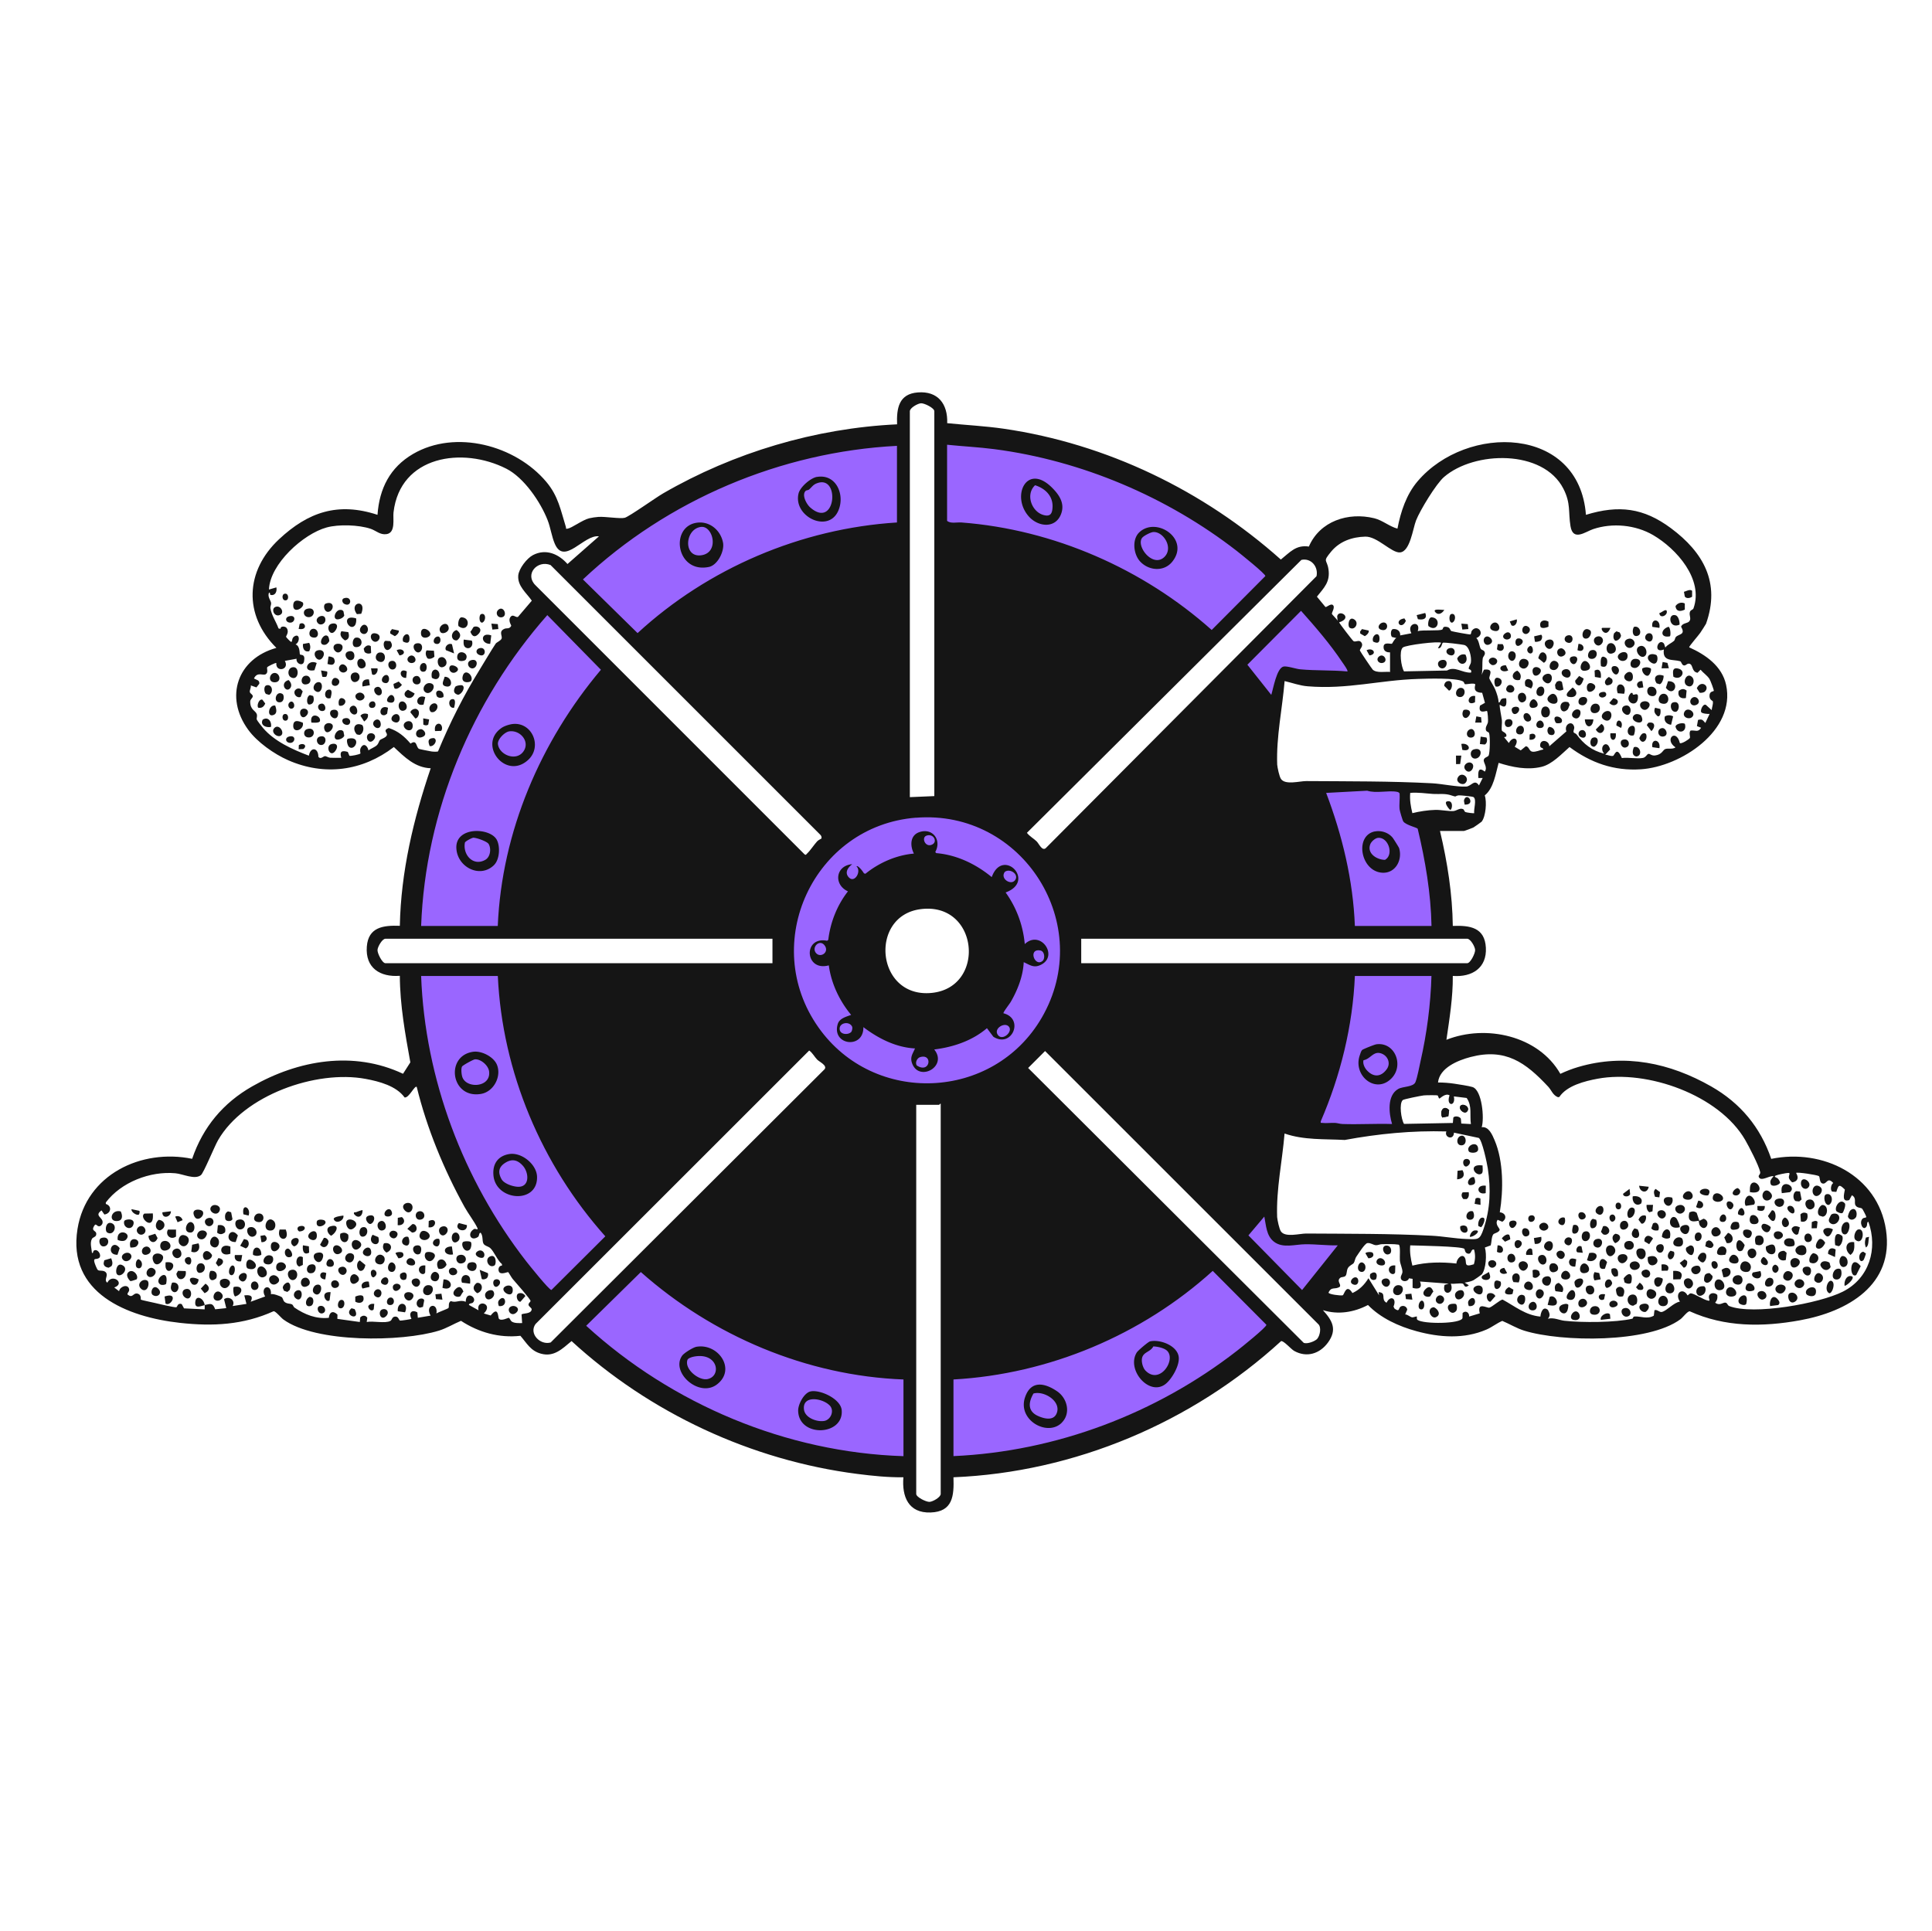
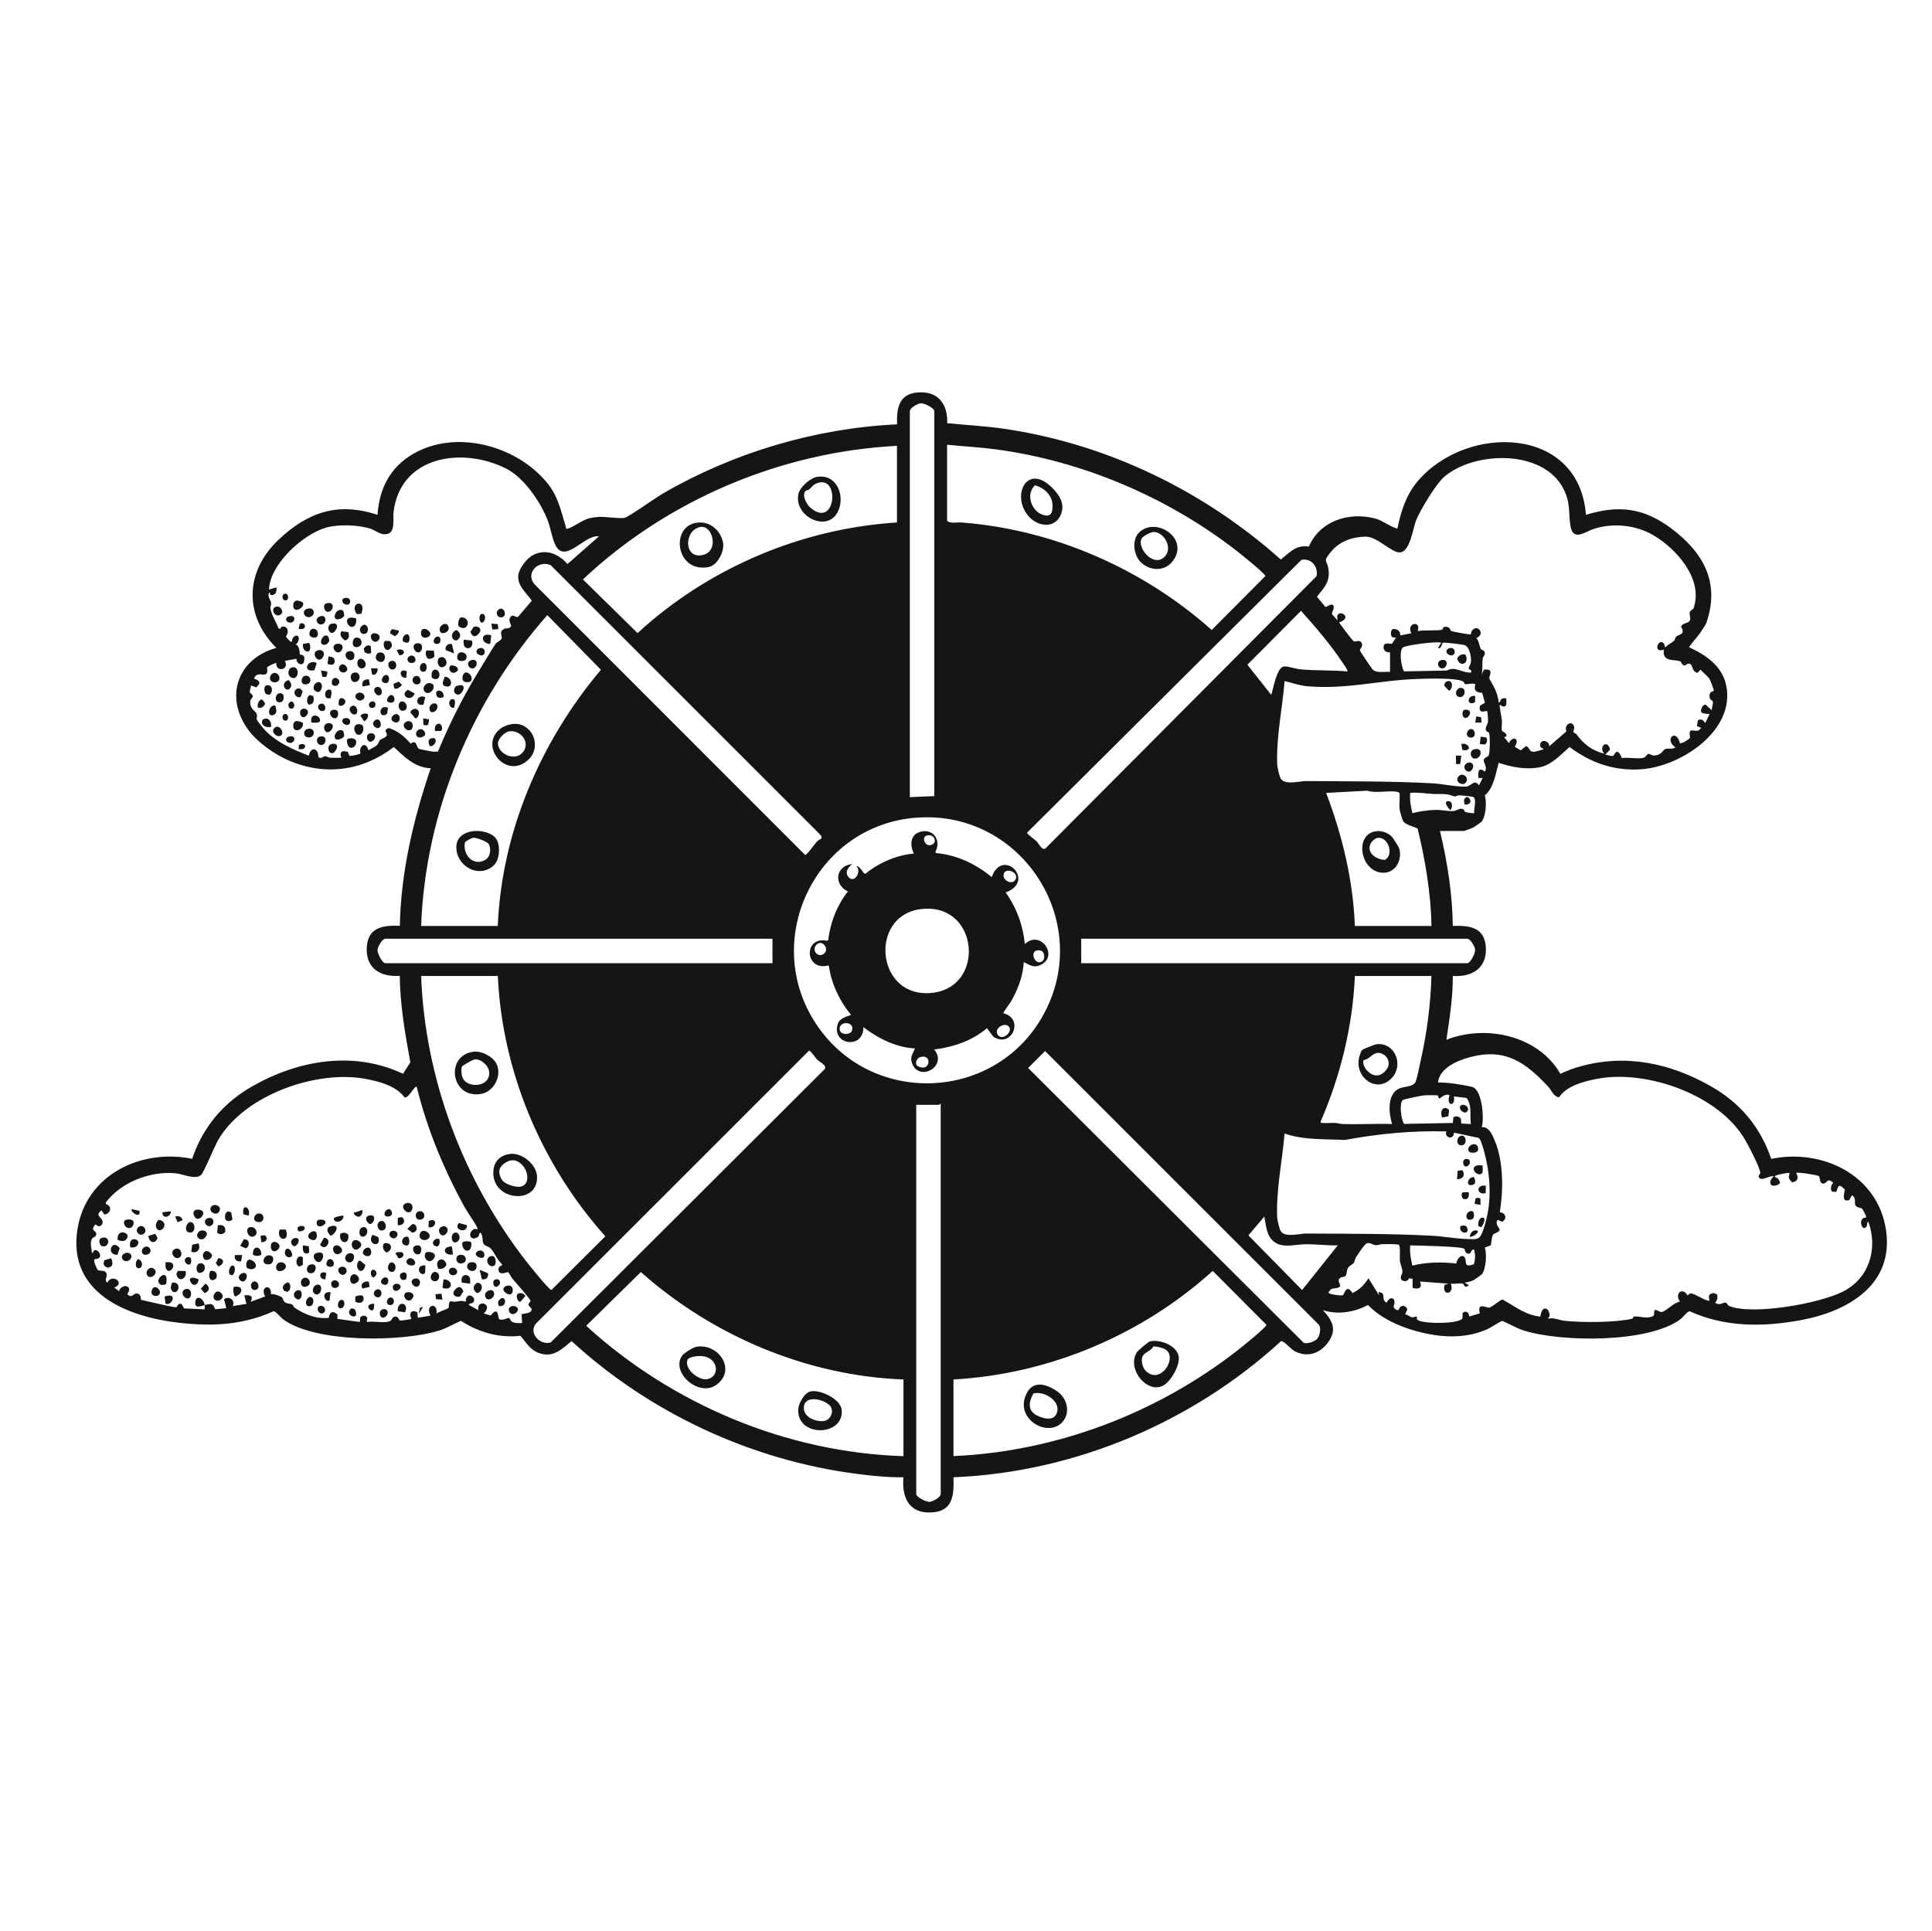
<svg xmlns="http://www.w3.org/2000/svg" id="Defending_M365__x26__Azure_Kevin_Klingbile" version="1.1" viewBox="0 0 333.02 332.85">
  <defs>
    <style>.st1{fill:#151515}</style>
  </defs>
-   <path d="M163.07 138.48l-.74-63.5c21.32.57 42.15 8.86 57.81 23.22l-46.61 44.78 6.51 5.78 45.24-45.69 5.21 6.26 4.88 7.14c-4.73.77-9.45 0-14.13-.73-.06.83-.51 1.55-.69 2.35-.69 3.08-1.43 8.77-1.33 11.88.03.94.18 3.78.4 4.55.04.15 1.2 1.52 1.36 1.55l4.19-.33c3.86.16 7.72-.31 11.56-.37 1.23-.02 4.99-.23 5.8.47.15.95-.57 2.15-.56 3.12 0 .28.31 1.56.46 1.75h3.75c.69 3.28 1.51 6.53 2 9.85s.65 6.34.95 9.52l-.27.41-65.44-.69c-.27.27 1.03 6.31 1.09 7.28.02.33-.04.51-.17.79l64.78-.73c-.27 2.77-.39 5.56-.76 8.32-.55 4.19-1.55 8.3-2.56 12.4-.82-.03-4.48.53-4.85 1.12-.63 1.02-.06 3.93.09 5.14-.94.39-1.63.17-2.47.18-5.98.08-11.91-.44-17.88-.34-.47 2.64-1.17 5.27-1.31 7.96-.12 2.25-.19 5.7.01 7.9.12 1.32.68 2.63.82 3.96l13.31-.19c.14.12-1.15 1.84-1.32 2.08-1.68 2.34-3.55 4.52-5.38 6.73l-1.83 1.83-45.79-45.88c0 .17-.08.33-.18.46-1.26 1.48-2.47 3.06-3.76 4.51-.16.18-.67.4-.65.45l45.5 45.31c-13.17 12.12-30.38 20.13-48.19 22.48-2.73.36-5.49.47-8.23.76l-.28-64.79-7.17 1.94.38 62.84c-4.07-.28-8.12-.64-12.15-1.34-16.46-2.86-32.05-10.51-44.37-21.72l44.32-45.77v-.36l-3.98-5.12-45.92 45.66c-10.56-11.16-18.11-25.55-21.46-40.58-1.15-5.15-1.78-10.38-2.12-15.64.11-.45 2.65-.31 3.2-.3 12.63.4 25.34.57 37.98.75 7.75.11 15.47.12 23.22.18l-.18-8.08-64.24.55c.83-20.8 8.98-41.08 23.06-56.33l44.67 44.68h.54l5.52-3.41-46.24-45.81c-.03-.14 1.69-1.72 2-2 14.79-13.45 35.22-21.74 55.25-22.48l-.74 63.32h8.08zm3.42 19.15c-8.18-8.62-21.35 3.69-13.43 12.42s21.77-3.62 13.43-12.42z" fill="#9a66ff" />
  <path class="st1" d="M248.22 143.29c1.27 5.34 2.13 10.83 2.2 16.33 2.96-.11 5.51.26 5.7 3.75s-2.37 5.12-5.7 4.87c.03 3.7-.57 7.37-1.1 11.01 6.79-2.69 15.86-.74 19.64 5.87 1-.47 2.05-.88 3.12-1.19 7.98-2.34 15.78-.69 22.88 3.36 5.02 2.86 8.48 7.01 10.35 12.49 8.83-1.82 18.37 2.8 19.78 12.25s-6.55 14.08-14.83 15.58c-6.44 1.17-12.96 1.19-19.01-1.56-.39 0-1.17 1.06-1.57 1.36-5.54 4.15-20.51 3.97-26.93 1.99-1.33-.41-2.53-1.16-3.8-1.69-.96.41-1.75 1.07-2.72 1.49-3.87 1.68-8.12 1.37-12.09.28-3.01-.82-6.15-2.24-8.34-4.51-2.4 1.26-5.15 1.72-7.77.89 1.66 1.82 2.48 3.35.89 5.56-1.41 1.95-3.66 2.67-5.82 1.48-.57-.31-1.84-1.82-2.28-1.7-15.32 14.03-35.61 22.62-56.47 23.47.11 3.19-.1 5.94-3.94 6.07s-4.97-2.75-4.69-6.07c-2.66.03-5.32-.24-7.96-.58-18.25-2.34-35.74-10.5-49.24-22.9-1.59 1.31-3.01 2.8-5.28 2.17-1.79-.49-2.42-1.79-3.54-3.08-3.65.41-7.18-.58-10.24-2.58-1.27.53-2.47 1.28-3.8 1.69-6.41 1.98-21.24 2.14-26.81-1.92-.42-.3-1.32-1.43-1.68-1.43-5.23 2.37-10.5 2.64-16.15 2.01-9.07-1-19.44-5.11-17.66-16.19 1.51-9.37 10.98-13.89 19.76-12.09 1.87-5.49 5.34-9.63 10.35-12.49 7.95-4.54 17.47-6.19 26-2.17l1.26-1.97c-.89-4.92-1.79-9.89-1.81-14.92-3.43.26-5.97-1.37-5.69-5.04.26-3.37 2.85-3.68 5.69-3.58.18-9.29 2.35-18.42 5.32-27.16-2.7-.1-4.5-1.92-6.35-3.66-5.4 4.15-11.96 5.03-18.23 2.27-2.41-1.06-5.32-3.11-6.87-5.24-4.15-5.68-1.85-12.27 4.85-14.12-5.69-5.67-5.38-13.26.45-18.72 5.02-4.7 10.17-6.46 16.98-4.22.32-4.53 2.15-8.17 6.12-10.49 7.34-4.28 17.67-1.5 22.97 4.8 2.08 2.47 2.47 4.86 3.39 7.81.06.19-.12.34.28.27.77-.13 2.53-1.49 3.72-1.79.44-.11 1.14-.21 1.59-.24 1.18-.09 3.77.36 4.55.15s5.35-3.48 6.62-4.21c12.17-7.04 26.22-11.23 40.32-11.9-.1-2.8.31-5.25 3.58-5.5 3.46-.27 5.18 1.98 5.06 5.3 3.24.33 6.53.49 9.77.96 17.77 2.6 34.41 10.66 47.74 22.55 1.56-1.24 2.59-2.57 4.83-2.24 1.9-4.39 6.77-5.98 11.27-4.88 1.43.35 2.61 1.42 4 1.79.56-2.92 1.53-5.88 3.48-8.17 8.47-9.94 27.84-9.59 29.01 5.79 5.68-1.74 9.94-1.2 14.66 2.31 5.57 4.15 8.56 9.38 6.04 16.47-.03.09-.85 1.35-1 1.57-.25.38-1.95 2.32-1.91 2.49 2.85 1.28 5.67 3.23 6.37 6.48 1.7 7.88-7.84 14.11-14.71 14.55-4.63.3-8.61-1.11-12.28-3.84-1.38 1.21-3.01 2.99-4.84 3.42-2.47.59-5.02.06-7.38-.69-.51 1.86-.85 4.37-2.39 5.61.38 1.09.18 3.63-.54 4.53-.05.07-1.3.94-1.43 1.01-.16.08-1.52.59-1.61.59h-4.13zm-87.17-6.05V70.89c0-.56-1.71-1.39-2.28-1.37s-1.94.8-1.94 1.37v66.53l4.22-.18zm2.2-60.57v13.12c.61.52 1.67.22 2.48.28 15.89 1.21 31.31 7.99 43.13 18.53l9.25-9.29c.06-.36-4.31-3.85-4.96-4.36-11.94-9.27-26.7-15.56-41.76-17.52-2.71-.35-5.43-.48-8.14-.76zm-8.63.19c-20.04 1.03-39.59 9.33-54.14 23.03l9.42 9.25c12.14-11.18 28.17-18.03 44.71-19.07V76.86zm-51.38 15.6c-2.56-.38-5.97 5.1-7.61 1.28-.53-1.22-.73-2.78-1.24-4.08-1.24-3.16-4.07-7.31-7.11-8.86-7.54-3.83-18.31-2.26-19.45 7.53-.13 1.1.41 3.52-1.21 3.75-1.1.16-1.77-.59-2.73-.92-2.05-.69-5.52-.8-7.59-.23-4.02 1.1-9.76 6.29-9.94 10.7l1.28-.37c.14.69-.18 1.47-.99 1.3-.2-.04.01-.46-.29-.38-.28.71.3 1.31.37 1.76.04.31-.16.63-.12.88.18 1.26.98 2.32 1.4 3.52l.35.06c-.07-.5.8-.47 1.03-.16.53.7-.1 1.37-.08 1.54.01.09.7.79.81.85.35.17.08-.56.57-.89 1.02-.69 1.06.95.25 1.35.82.26.67 1.63.76 1.72.17.19.97-.17.71 1.21-.18.94-1.43.38-1.29-.46l-2.02.37c.88 1.57-1.63 2.05-1.47.36-.08-.08-1.47.57-1.57.74-.12.2.24.89-.26 1.2-.48.29-1.45-.49-2.02.73.41.27.99.24.92.91l-.5.63-.97-.34c.08.36-.24.85-.16 1.16.07.27.54.41.5.74-.03.29-.43.48-.44.87-.02 1.47.93 1.56 1.13 2.18.12.37-.07.67 0 .93.05.18.88 1.23 1.08 1.46 1.98 2.32 5.1 3.71 7.9 4.77.28-1.56 1.62-1.43 1.64.19.34.52.88-.09 1.11-.11s.61.26.93.28c.64.03 1.27.01 1.91.01-.33-1.05.06-1.34 1.12-1.02l.28.67c.27.08 1.78-.24 1.9-.4.03-.04-.16-.54.04-.94.49-.97 1.18-.41 1.34.41.42-.33 1.1-.54 1.47-.91.3-.31.34-.7.51-.87.22-.22 1.3-.46 1.2-1.02-.05-.32-.66-.71.32-1.06 1.61.53 2.67 1.42 3.76 2.69 1.14-.8.92.64 1.46.91.1.05 1.84.4 2.13.44.26.04.98.09 1.15-.02 2.02-4.89 4.43-9.66 7.22-14.16.88-1.42 1.81-3.04 2.71-4.4.17-.25.87-.5 1.02-.87.19-.47-.58-1.23.51-1.7.38-.16.83.1 1.15-.5.05-.12-.66-.96-.06-1.61.4-.44.85.24 1.23.06l2.38-2.79c-.92-1.34-2.48-2.51-2.34-4.33.1-1.2 1.5-2.99 2.54-3.53 2.23-1.16 4.43-.19 5.95 1.54l5.41-4.76zm136.36 23.3v-3.3c-.67.03-1.17-.28-1.11-1.01.07-.84 1.26-.38 1.44-.48.08-.05.45-.88.77-.98l-.74-.17c-.29-.2-.3-1.24.13-1.37.75-.1 1.33.36 1.26 1.09l1.93-.37c-.95-1.79 1.73-2.32 1.1-.37.81-.24 3.8 0 4.22-.28.21-.13 0-.51.63-.47.82.06.66.63.97.75.25.09 3.08.61 3.24.57.17-.05.12-.46.28-.66.94-1.23 2.43.62.75 1.29.49.41.52 1.51.79 1.88.15.21.65.18.69.7.03.38-.32.6-.37.92-.13.91.02 1.92-.19 2.84l.39-.89c1.86-.25.86 1.05.93 1.5.03.16.85 1.47 1.02 1.91.28.69.55 1.5.6 2.25.32 0 .23-.48.55-.64.23-.12.49-.1.74-.09.13 1.06 0 1.91-1.1 1.1-.12.16.32 2.23.36 2.66.06.55-.11 1.35 0 1.8.05.22.99.39.74 1.05l-.36.09.82 1.01c.74-1.38 1.96-.71 1.01.64l1.04.63.88-.72c.59.07.54.84 1.11.94.6.1 1.33-.29 1.92-.38-.14-.4-.63-.15-.56-.82.11-1.07 1.6-.69 1.57.27l2.95-2.57c-.47-1.22 1.04-2 1.34-.78.09.36-.23.71-.07.97.06.1.34.16.47.32 1.25 1.7 2.66 2.8 4.77 3.34-1.04-1.22.59-2.58 1.02-.72l-.84.9c.42-.01.93.29 1.34.2.3-.07.62-1.8 1.53.37 1.1-.16 2.61.18 3.64-.02.51-.1.68-.66.95-.7s.53.36 1.17.27c1.16-.16 1.31-.93 1.7-1.09.51-.21 1.22.1 1.79-.3-2.04-1.35.11-3.37.75-.74.26.19 1.62-.65 1.73-.89.09-.2-.22-.93.12-1.27.83-.1 1.28.38 1.81-.48l-.72-.29.19-1.06c.76-.21.82.06 1.26.52l.74-1.56c-.32.03-1.29-.05-1.45-.3-.19-.29.26-1.47.79-1.27l1.02.92c.02-.5.29-1.02.19-1.52-.03-.12-.68-.25-.56-1.13.09-.61.65-.56.73-.67.06-.09-.57-1.78-.75-2.06-.37-.58-1.09-1.05-1.53-1.59l-.52.53c-1.07-.18-.72-1.39-1.4-1.56-.43-.11-.59.38-.98.29-.37-.09-.38-.65-.63-.72-1.21-.37-3.09.16-2.8-2.02-1.91.76-1.02-1.96-.07-1.12.23.2.24.8.35.75.39-.5 1-.71 1.46-1.11.18-.16.18-.52.33-.68.54-.55 1.73-.35.9-1.76.22-.69 1.11-.54 1.43-.96.36-.48-.07-.98.08-1.56.11-.41.53-.38.63-.66 1.78-5.02-2.96-10.29-6.95-12.62-3.03-1.77-7.02-2.16-10.36-1.03-1.33.45-3.45 2.15-3.89-.5-.41-2.49.08-3.92-1.23-6.48-3.5-6.82-15.37-6.51-20.57-2.01-1.37 1.18-4.13 5.73-4.82 7.48-.56 1.44-1.02 5.35-2.75 5.52-1.47.14-3.9-2.77-6-2.72-2.29.06-4.42.81-5.88 2.57-1.55 1.87-.73 1.27-.47 3.05.32 2.19-.75 3.17-1.99 4.73l1.46 1.77c.17.12.88-.62 1.26-.35.5.35-.18 1.32-.14 1.52s.86.89.98 1.22l-.07-.79c.29-1.3 2.83.24.34 1.06.06.2 2.3 3.12 2.47 3.23.36.24.92-.28 1.3.16.57.67-.28 1.22-.19 1.47.07.19 2.07 3.16 2.22 3.3.69.62 2.15.3 3.02.38zm-15.29-19.23l-47.3 47.04c.45.6 1.13.95 1.66 1.46.41.39.92 1.68 1.56 1.21l46.7-46.91c.34-1.62-.92-3.18-2.61-2.81zm-82.74 48.03c.11-.19 0-.47-.15-.63L94.9 97.41c-2.29-.92-4.53 1.61-2.58 3.5l46.34 46.35c.25.22.29.04.45-.11.56-.52 1.2-1.52 1.74-2.11.22-.24.7-.44.72-.47zm90.68-28.8c.17-.15-.72-1.37-.88-1.6-2.07-3.11-4.62-6.07-7.11-8.86l-9.25 9.29 4.12 5.2c.34-1.05.92-4.59 2.1-4.88.57-.14 2.14.4 2.86.47 2.71.26 5.46.12 8.16.37zM85.8 159.63c.69-16.28 7.39-31.83 17.78-44.17l-9.24-9.42c-12.99 14.73-21.02 33.83-21.75 53.59H85.8zm162.61-48.82c-.42-.31-6.1.38-6.61.82-.67.59-.28 3.33.21 4.11l7.42-.15c1.34-.82 2.63.45 4.12.36.24-.5-.37-.57-.38-.66-.04-.35.31-.72.37-1.1.13-.82-.23-2.82-1.19-3.01-.49-.1-3.35-.47-3.64-.38-.18.05-.21 1.1-.85.93l.55-.91zm4.07 7.12c-.07-.04-.08-.34-.34-.48-1.26-.62-6.06-.46-7.68-.41-6.66.2-12.21 1.84-19.06 1.27-1.38-.11-2.64-.59-3.97-.9-.4 4.81-1.45 9.56-1.28 14.4.05.55.36 2.04.65 2.47.74 1.1 3.25.36 4.39.37 7.21.05 14.44 0 21.66.38 1.72.09 4.29.65 5.88.57.87-.05 1.44-1.38 2.2-.2l.64-1.28h-.74c-.08-1.03-.02-2.01 1.1-1.1.56-.8-.31-1.55-.16-2.07.11-.39.67-.45.81-.68.25-.42.3-3.33.09-3.9-.09-.24-.5-.16-.56-.6-.07-.52.3-.85.37-1.29.05-.3-.04-1.8-.17-1.92-.08-.07-1.61.67-1.2-.92l.85-.48-.48-1.73c-1.86-.03-1.11-1.37-1.19-1.46-.28-.31-1.6.08-1.8-.04zm-11.23 21.6c-.1-.86.07-1.87 0-2.75-.12-.18-.25-.24-.46-.28-1.51-.28-3.56.31-5.13-.19l-7.07.38c2.78 7.32 4.65 15.07 4.95 22.94h13.21c-.11-5.65-1.07-11.28-2.38-16.76-.13-.22-1.98-.61-2.47-1.24-.14-.17-.62-1.84-.65-2.1zm8.93-2.41c-1.12-.37-2.02-.19-3.15-.25-1.3-.08-2.62-.31-3.95-.18-.11 1.21.09 2.33.37 3.49 1.2-.3 2.7-.53 3.94-.56 1.02-.03 2.31.26 3.13.2.59-.04 1.17-.66 1.75-.28.11.07.11.34.33.45.18.09 1.45.25 1.51.19-.12-.65.47-2.34-.12-2.77-.15-.11-2.26-.32-2.52-.3-.81.09-.23.37-1.28.02zm-92.29 3.84c-17.62 1.39-27.05 21.67-16.81 36.16 9.56 13.53 30.14 12.65 38.47-1.65 9.35-16.06-3.25-35.96-21.66-34.5zm-24.74 20.87H66.44c-.56 0-1.34 1.38-1.37 1.94s.81 2.28 1.37 2.28h66.71v-4.22zm53.22 4.22h66.53c.56 0 1.39-1.71 1.37-2.28s-.8-1.94-1.37-1.94h-66.53v4.22zm-100.57 2.2H72.59c.66 17.75 7.26 35.21 18.1 49.17.51.65 4 5.02 4.36 4.96l9.29-9.25c-10.97-12.27-17.77-28.32-18.53-44.87zm160.95 0h-13.21c-.37 8.62-2.47 17.16-5.88 25.05-.04.38.02.24.27.28.66.09 1.5-.04 2.2 0 .41.02.8.17 1.28.19 2.84.1 5.7-.09 8.54 0-.55-1.81-.89-4.91 1.04-6.03.84-.49 2.65-.31 3-1.22s.63-2.53.86-3.54c1.09-4.78 1.75-9.82 1.89-14.72zM139.48 181.1l-47.17 47.15c-1.2 1.67.83 3.7 2.61 3.18l47.23-47.12c.46-.65-.91-1.25-1.3-1.65-.46-.47-.79-1.16-1.37-1.56zm87.58 49.68c.46-.51.76-1.99.16-2.52l-47.08-47.07-2.92 2.92 47.51 47.39c.6.24 1.94-.27 2.34-.71zm78.61-28.02c-.74-.09-2.1.96-2.49.18-.18-.36.32-.46.22-.91-.26-1.18-1.92-4.36-2.58-5.51-4.47-7.74-16.87-12.15-25.43-10.56-2.22.41-5.31 1.19-6.6 3.14l-.24.05c-.9-.35-1.12-1.21-1.68-1.81-3.91-4.2-7.38-6.69-13.39-5.12-2.17.57-5.34 1.85-5.61 4.39.93 0 1.9.07 2.82.21.77.12 2.46.37 3.11.57 1.68.51 2.08 5.47 1.6 6.93 1.22-.16 1.83 1.31 2.23 2.26 1.54 3.62 1.52 8.59.89 12.41 1.02.09 1.31 1.08.43 1.63l-.8-.34c-.55.78.39 1.49.35 1.72-.08.47-.95.59-1.1.79-.32.41-.29 1.4-.44 1.9l-1.01.37c.35 1.16.21 3.7-.54 4.64-.05.07-1.3.94-1.43 1-.42.22-1.05.34-1.52.41l.73.46c-.81.67-.8-.22-1.04-.28-.52-.14-1.48.1-2.07 0 .72 1.91-1.63 2.2-1.08.21l.71-.21-4.95-.37c.48 1.14-.28 1.4-1.27 1.09v-1.55l-.63-.09c-.19.64-1.2.65-1.38.06-.14-.44.26-.76.26-1.18 0-.58-.38-1.33-.44-1.93s.14-2.52-.19-2.75c-.94-.15-1.91-.08-2.86-.09-.38 0-.74.2-1.08.18-.47-.02-.91-.44-1.47-.36-.45.06-1.55 1.83-1.9 2.33-.25.36-.28.87-.46 1.11s-.77.42-1.02.9c-.22.42-.15 1.01-.37 1.28-.25.31-.68.15-.95.38-.65.57.24 1.09-.06 1.53-.85.55-1.44-.11-1.94 1 0 .31 2.08.56 2.44.47.27-.07.6-2.14 1.68-.39 1.2-.55 2.07-1.43 2.76-2.55l1.83 2.94-.09-.55c1.49.11.29 1.25 1.38 1.83.67-1.37 1.82-.77 1.2.66l.17.35c.96.7.64-.13 1.1-.37s1.02.02 1.1.55l-.36.83c.44-.01.85.46 1.22.5.21.02.72-.21.8-.13.04.04-.1.42.11.57 1.08.75 7.45.7 7.75-.31l.02-.87c.51-.52 1.17-.1 1.13.6l1.83-.55c-.51-2.06 1.24-.87 1.65-.98.52-.14 1.86-1.38 2.29-1.39 2.14 1.16 3.93 2.69 6.51 2.93.06-.75.47-1.88 1.3-1.15.3.58.45 1-.01 1.52 1.04-.26 1.99.26 2.86.35 2.94.33 8.85.32 11.7-.36.16-.04.06-.36.4-.38.98-.07 2.17.52 3.3-.14l.11-.94c.48-.19.84.4 1.28.3.87-.21 2.04-1.63 3.11-1.78-1-1.51.52-2.52 1.3-1.09.1.07.31-.36.6-.34.65.06 2.14 1.11 2.97 1.26.57.1-.17-.49.26-1.03.32-.39.99-.31 1.31.05.08.55-.03.93-.37 1.34.78.57 1.32-.05 1.74-.02.4.03.34.46.71.6 4.15 1.6 15.53-.45 19.58-2.5 4.53-2.3 6.05-7.35 4.39-12.03-.33.02-.12.5-.35.84-.59.84-1.32-.75-.65-1.39.21-.2.5-.1.64-.27 0-.16-.61-1.33-.72-1.44-.26-.24-.8-.06-1.14-.57-.3-.47.24-1.28-.63-1.75l-.45.83c-1.33.43-.9-.98-.76-1.81-.98-.97-1.08-.85-1.47.4l-.72-.05c-.36-.26-.21-1.24.19-1.48-1.06-1.17-1.1.33-1.89.07-.54-.17-.36-1.14-.6-1.27-.4-.21-3.67-.72-3.92-.54.48.77.34 1.45-.62 1.62-.2-.04-.54-.51-.6-.71-.14-.48.38-.94-.15-.91-.38.02-1.8.3-2.12.45-.5.24.2.34.37.54.14.16.39.53.35.72-.23.44-1.28.7-1.56.31-.31-.67.1-1 .47-1.48zm-270.34 22.2c1-.22 1.35-.37 1.76.75l1.91-.2-.38-1.53c.82-.66 2.04.19 1.48 1.17l2.38-.37-.37-1.47c.98-.1 1.63.02 1.1 1.1l2.49-.91c-.99-1.75 1.17-2.31 1-.37.24-.21 1.62.32 1.83.46.26.17.24.59.5.83.43.39.99.26 1.33.46.17.1.23.42.39.53 1.79 1.21 3.72 2 5.93 1.77.09-1.03.75-1.3 1.49-.55l-.02.73 3.87.54.07-.79c.38-.39.91-.42 1.22.06l-.1.73c1.07-.23 3.19.3 4.08-.19.3-.16.26-.69.79-.74.66-.07.63.64.9.69.13.02 1.88-.23 1.94-.31-.51-.97 0-1.68 1.02-1.11l.08.93 2.2-.37c-1.07-1.9 1.33-2.43 1.01-.37.28-.22 1.99-.81 2.08-.95.14-.24-.11-.93.4-1.18.94.36 1.52-.31 2.57.11.01-2.04 2.12-.71 1.24.14-.21.2-.7.08-.69.41l1.65.92c-.47-1.98 2.71-1.21.92.55l1.18.35c1.37-1.75 1.24.33 1.41.55.39.49 1.6-.18 1.7-.15.19.05.29.47.49.62.46.34 1.27.29 1.82.29l-.1-1.48c.19-.26 1.61-.05 1.74-.84.06-.33-.56-.51-.54-.89 0-.25.32-.43.35-.59.05-.28-2.66-3.3-3.09-3.82-.19-.23-.7-1.13-.76-1.17-.07-.05-1.21.48-1.55 0-.27-.39-.11-1.14.47-1.12v-.26c-.78-.63-1.35-2.15-2.01-2.76-.33-.31-1.01-.38-1.2-.82-.22-.5-.02-1.27-.46-1.83-.35.01-.18.56-.49.75-1.31.83-1.87-.74-.61-1.4.18-.09.75.28.54-.17-.52-1.1-1.59-2.48-2.23-3.64-3.56-6.46-6.47-13.5-8.23-20.68-.35-.32-1.33 1.95-2.09 1.82-1.43-1.99-4.39-2.77-6.72-3.2-8.55-1.59-20.96 2.81-25.43 10.56-.61 1.05-2.49 5.67-2.96 6.03-1.07.84-3.07-.2-4.4-.32-4.35-.4-9.34 1.53-11.99 5.03v.26c1.13.35.9 1.66-.25 1.82l-.49-.71c-1.41 1 .45 1.2.16 2.25-.05.18-.29.44-.47.48-.46.11-.62-.54-.88-.17-.76 1.1.36.84.28 1.55 0 .48-.58.5-.74.79-.39.72-.06 1.67 0 2.43.28.07.14-.25.31-.38.64-.46 1.45.76.93 1.25-.53.35-.96-.06-.84.64.05.28.43 1.25.61 1.43.26.26 1.14-.08 1.47.54.29.54-.46 1.22.17 1.65.81-1.7 3.21.14 1.19.83l.83.64c.16-.82 1.45-1.28 1.72-.43.18.56-.53.82-.17 1.07.8.56.84-.27 1.51-.25.88.15.63.97.7 1.06.08.09 1.89.45 2.3.55.6.15 3.46.82 3.81.77.17-.03.21-.81.93-.55l.4.74 3.56.17c-.02-.24.03-.5 0-.73-.6.13-1.69.71-1.63-.46.07-1.42 1.48-.76 1.63.46zm212.49-36.12c-.1-.06-2.16-.04-2.42 0-.46.05-3.42.64-3.6.8-.67.59-.28 3.33.21 4.11l8.42-.16.08-.93c.24-.35 1.12-.21 1.3.2l.07.83 1.66.09c-.23-1.56.25-3.1-.73-4.5l-2.21-.27c.39 1.82-1.43 1.73-.74-.18-.71-.46-1.65.56-1.74.55-.16-.02-.21-.46-.31-.52zm-89.89 1.62v67.08c0 .56 1.71 1.39 2.28 1.37s1.94-.8 1.94-1.37v-67.26c-.13-.05-.22.18-.28.18h-3.95zm91.39 4.59c-5.9-.17-11.74.4-17.52 1.47-3.5-.19-7.04.05-10.38-1.11-.4 4.81-1.45 9.56-1.28 14.4.05.55.36 2.04.65 2.47.74 1.1 3.25.36 4.39.37 7.21.05 14.44 0 21.66.38 1.91.1 3.97.49 5.87.56 2.08.07 2.35.24 3.02-1.76 1.16-3.46 1.26-6.84.72-10.42-.13-.89-.97-4.85-1.55-5.24l-4.28-.91c-.04 1.4-1.73.83-1.31-.21zm-18.72 19.64c-1.88.04-3.72-.21-5.61-.19-1.74.01-3.88.75-5.41-.45-1.32-1.03-1.34-2.82-1.65-4.32l-2.74 3.24 9.25 9.42 6.15-7.7zm21.8.59c-.47-.43-8.12-.55-9.32-.59-.11 1.21.09 2.33.37 3.49 2.47-.62 5.07-.64 7.6-.36-.03-.77 1.03-1.89 1.48-.93.35.75-.32 1.66 1.52 1.06.26-.88.27-1.64.04-2.53-.58-.15-.39.75-.97.71-.66-.05-.59-.73-.72-.85zm-88.05 35.74c17.69-.78 34.99-7.35 48.9-18.18.67-.52 5.11-4.07 5.04-4.46l-9.25-9.29c-12.18 11.04-28.2 17.8-44.69 18.72v13.21zm-8.63-13.21c-16.68-.64-32.86-7.51-45.26-18.52l-9.42 9.26c14.81 13.55 34.51 21.84 54.69 22.48v-13.21z" />
-   <path class="st1" d="M251.73 190.66c-.39.56.73 1.56 1.19.91.55-.78-.8-1.46-1.19-.91zm-2.08 1.78l.14-1.06c-.97-1.03-1.72.27-1.18 1.27l1.04-.21zm70.31 27.36c-1.28.74-1.18-3.91.77-1.53l-.77 1.53zm-18.37-.75c-.33.46-1.93.28-1.58-.93.42-1.44 2.45-.31 1.58.93zm-20.21 4.12c.85-.08.98.99.71 1.61l-.58.32c-1.18-.06-1.32-1.82-.13-1.94zm28.37-7.06c-1.15-1.13 1.71-2.38 1.62-.42-.04.89-1.22.81-1.62.42zm7.07-6.7c.74.74-.54 2.28-1.44 1.34-.36-.43.05-.92.25-1.34.28-.27.92-.27 1.19 0zm-20.75 11.17c.94-.23 1.69 1.47.66 1.78-1.38.41-1.49-1.57-.66-1.78zm17.98-12.85c1.16-.11 1.11 1.92.14 2.01l-.56-.17c-.57-.46-.17-1.53.42-1.83zm2.48 1.05c-.4-.7.67-2.28 1.45-1.35.28.24-.24 1.58-.38 1.67-.25.18-.99-.18-1.07-.33zm-23.47 2.55c-.23-.29-.21-.84-.24-.87-.11-.1-2.2.79-1.62-1.44.44-.24.86-.26 1.26.06l.46 1.38.73-.37c1.37.41.35 2.43-.59 1.24zm8.57-5.82c0-.44-.05-1.15.27-1.47.96-.97 2.73 2.03-.27 1.47zm-24.28 9.2c.76-.21 1.43.75.88 1.44-1.1 1.37-2.03-1.11-.88-1.44zm24.96-7.04l-1.4.21c-.47-.8.25-2.31 1.08-1.55.31.28.74.99.32 1.34zm17.98 4.28c1.3-.33.89 2.87-.42 1.83-.52-.41-.09-1.7.42-1.83zm-33.62 11.43c.95 0 1.26 1.79 0 1.79s-.95-1.79 0-1.79zm-3.26-6.54c-1.02 1.07-2.23-1.87-.42-1.61.76.11.85 1.17.42 1.61zm33.21 1.91c.24-.07.55-.09.71.14.25.74.03 1.83-.92 1.67-.85-.14-.52-1.61.22-1.81zm-9.49-13.06c-.52-2.76 2.78-1.25 1.39-.17l-1.39.17zm12.48 8.45c.04.84.11 1.64-.64 2.2-1.09-.77-.92-2.47.64-2.2zm-20.23 5.71c1.37-.26 1.3 2.01-.14 1.55-.86-.28-.74-1.38.14-1.55zm18.17-6.78c.24.42-.12 1.67-.63 1.76l-.59-.18c-.14-1.08-.11-2.6 1.22-1.58zm.72-2.4c.93-.08.47 2.08-.21 2.13-.99.07-.81-2.05.21-2.13zm-77.3 10.88c1.36-.06.91 1.81-.15 1.72s-.81-1.67.15-1.72zm47.94-11.58c.21.19.76 1.45.6 1.6-2.52.62-1.69-2.57-.6-1.6zm20.74-4.62l.62.05.27 1.38-.41.34-.6-.06c-.57-.29-.52-1.53.13-1.72zm-11.83 16.72c.89-.79 2.34 1.26.78 1.44-1.17.13-1.34-.94-.78-1.44zm11.29-8.44c.2.28.39.93.06 1.16-2.28.65-2.1-1.98-.06-1.16zm3.58-7.62c-.59-.61-.1-2.01.87-1.52 1.2.6-.19 2.23-.87 1.52zm-8.29 8.88c.76-.37 1.52-.71 1.63.46.14 1.42-1.9.99-1.63-.46zm-13.65 5.51c.72-.2 1.37.68.95 1.32-.85 1.33-2.18-.98-.95-1.32zm-5.32-3.65c1.14 1.13-1.64 2.45-1.4-.02.39-.21 1.07-.31 1.4.02zm17.42-3.7c1.59-.54 1.58 2.3-.22 1.46-.13-.39-.24-1.3.22-1.46zm9.75-4.83c-1.08 1.05-2.1-1.22-.77-1.43.91-.14 1.19 1.02.77 1.43zm-8.54-1.47c-.76-.76.29-2.38 1.25-.97.52.76-.66 1.57-1.25.97zm8.48 9.28c1.6.21.82 2.33-.56 1.6-.3-.43.07-1.38.56-1.6zm-4.72 1.18c-1.44.52-1.99-1.61-.27-1.58l.41.34-.14 1.24zm-23.76 6.42c-.5-.5-.2-1.63.69-1.35 1.59.49.26 2.3-.69 1.35zm3.71-2.47c.81-.06 1.3 1.63.18 1.8-1.36.06-.92-1.74-.18-1.8zm-18.13 3.65c.25-.05.54-.09.7.14-.07 3.15-3 .33-.7-.14zm49.29-16.13c.8-.74 1.32.24 1.02 1.11-.36.57-1.1.69-1.41 0-.05-.23.24-.96.39-1.1zm-11.38 11.83c-.48-.46.07-1.6.88-1.35 1.33.41.12 2.32-.88 1.35zm3.83 2.6c-.63-1.02 1.88-1.97 1.63-.26-.14.95-1.44.56-1.63.26zm3.97-5.44l.2.74c-.51.91-1.52.55-1.78-.36.14-.78 1.03-.73 1.58-.38zm-9.09 4.04c.64-.63 2.16-.06 1.25.98-.73.83-2.01-.22-1.25-.98zm-12.57 1.37c-1.35 1.21-2.09-1.55.05-1.34.43.27.26 1.06-.05 1.34zm-3.83-9.65c.29.18.6 1.68-.79 1.44s-.25-2.07.79-1.44zm-10.13 2.77c.75-.02 1.07.66.53 1.24-1.11 1.19-2.26-1.2-.53-1.24zm-6.79 1.62c.74-.19 1.49 1.3.48 1.6-1.46.43-1.24-1.41-.48-1.6zm37.09-.7c.88.85-1.33 2.32-1.42.58-.04-.81.93-1.06 1.42-.58zm-14.59-11.2c.61-.61 1.83.25 1.52.87-.34.57-1.57.52-1.73-.13-.03-.23.04-.58.2-.74zm4.87 9.65c-1.58.9-1.22-3.51.41-.96.02.2-.32.91-.41.96zm-32.13 9.35c-.31.26-1.03.12-1.41.03l.35-1.37c.8-.49 1.62.87 1.06 1.34zm-21.56.64c.11-.11.42-.23.57-.2.73.36 1.26 1.31.3 1.72-.67.28-1.45-.92-.86-1.52zm71.49-7.24c-.96.55-1.46-1.22-.6-1.79 1-.1 1.27 1.41.6 1.79zm-9.66 4.65c.86-.54 1.99.75.96 1.42s-1.47-1.1-.96-1.42zm-3.34 2.18c-.19-.91.41-2.19 1.29-1.2.28.32.52.72.1 1.03l-1.39.17zm-30.33.03c1.31-.19 1.34 1.73-.22 1.44-.79-.14-.62-1.32.22-1.44zm22.28-5l-.3-1.27c1.69-1.26 2.26 1.38.3 1.27zm-15.48-2.71c1.01-.19 1.57 1.07.47 1.41s-1.65-1.18-.47-1.41zm-1.11-3.49c1.42-.42 1.59 1.64.16 1.44-.81-.11-.89-1.22-.16-1.44zm-18.17 3.48c.68-.19 1.43.53.87 1.25-.9 1.16-2.12-.91-.87-1.25zm-15.77 6c-.58.34-1.72-.24-.88-1.16.65-.71 1.12-.46 1.42.37-.19.13-.47.74-.54.78zm48.72-10.47c-.86-.89.64-2.24 1.29-.82.34.76-.84 1.27-1.29.82zm2.13 3.32c-.68.08-1.66.22-1.36-.71.44-1.37 2.16-.63 1.36.71zm-30.85 3.73c1.21-.24.9 1.47.3 1.58-1.04.19-1.51-1.35-.3-1.58zm13.23 3.43c-1 .24-1.13-.28-1.22-1.15.15-.39.52-.57.93-.45.69.31.56 1.01.29 1.6zm22.74-6.81c-.87.88-1.83-.85-.87-1.33.89-.45 1.46.74.87 1.33zm-12.83 3.87l-1.26.03v-1.47c1.09-.08 1.86.3 1.26 1.44zm-38.72 4.28c.21.13.27.9.05 1.18-.89 1.08-2.09-.84-.99-1.17.21-.06.78-.11.94-.01zm3.19-2.92c.45-.41 1.4-.43 1.44.41.1 1.76-2.24.32-1.44-.41zm45.7 2.84c-.89-1.01 1.81-2.67 1.16.06-.22.33-.88.14-1.16-.06zm-26.29-7.48l.39-1.24c2.2-.43 1.21 2.04-.39 1.24zm-6.67-3.27c1.3-.25.88 2.41-.41 1.45-.68-.5-.13-1.35.41-1.45zm30.74.3l-.41-.96.65-.79c1.16.34 1.05 2.01-.24 1.75zm17.15-8.39c1.04-.34 1.34 1.28.51 1.81-.76.23-1.11-1.61-.51-1.81zm-24.57 3.06c-.97.96-2.26-.92-.73-1.21.84-.16 1.26.69.73 1.21zm22.66 11.93c-.41-.39.14-1.73.88-1.34 1.13.6.11 2.26-.88 1.34zm3.04.09c.44.57-.15 2.08-.6 1.97-1.04-.56-.05-2.8.6-1.97zm-21.93-1.28c.15-.15.54-.25.74-.2l.47.47c.17.68-.93 1.7-1.42.85-.09-.27 0-.91.21-1.12zm17.71-14.96c-.49.51-1.3.04-1.25-.78.08-1.48 2.13-.12 1.25.78z" />
-   <path class="st1" d="M290.19 211.23c.75-.23 1.17.19.94.94-.47 1.54-2.48-.46-.94-.94zm11.65-1.66c.97-.6 2.09 1.55.43 1.46-.98-.05-.66-1.32-.43-1.46zm8.92 12.23c-.73.72-1.94-.26-1.19-1.01s1.94.26 1.19 1.01zm-19.27-16.24c.58.6.24 1.41-.77 1.24-1.49-.25.02-2.02.77-1.24zm-25.89 10.81c1.02-.29 1.31 1.4.48 1.61-.76.19-1.47-1.32-.48-1.61zm7.52-4.05c1.25-.4 1.21 1.63.15 1.64-.82 0-.79-1.43-.15-1.64zm13.44 8.08c.18.26-.17 1.09-.43 1.28-1.09.81-1.69-2.26.43-1.28zm-6.54.66l-.15-.68c.98-1.28 1.68-.79 1.3.74-.23.33-.88.14-1.16-.06zm-12.6-3.23c1.01-.34 1.55.99.8 1.36-1.29.63-1.4-1.15-.8-1.36zm39.85-9.98c-.1.12-.31.15-.45.2-.91.07-1.5-1.3-.12-1.43.92-.09 1.01.72.58 1.23zm-36.36 14.56c.86-.15.92 2.1-.55 1.61-.8-.26.14-1.54.55-1.61zm-18.68.2c.65 1.02-1.22 2.13-1.42.75-.11-.79 1.11-1.23 1.42-.75zm61.44-9.01c.38-.12.75.34.94.63-.19.49-.69 1.2-1.31 1-.69-.22.02-1.52.37-1.63zm-14.09 4c-.29.46-2.2.2-1.28-1 .63-.83 1.71.32 1.28 1zm-29.2 1.72c.51.52.32 1.3-.6 1.25-1.42-.08-.33-2.2.6-1.25zm-1.08 3.42l-1.18-.15c-.22-.64-.16-1.27.57-1.43.55.38 1.01.93.61 1.58zm24.01-6.74c1.07-.31.98 1.15.31 1.61-.39.11-.78-.36-.96-.66-.05-.27.37-.88.65-.95zm-13.4 9.54c1.01-.35 1.54.98.79 1.35-.96.48-1.67-1.06-.79-1.35zm7.93-12.16c-.46.26-.94.14-1.37-.15.06-1.67 1.8-1.84 1.37.15zm-12.69.24c1.58-.47 1.09 1.96-.13 1.35-.56-.28-.47-1.17.13-1.35zm7.72-6.14c-.91.61-1.59-.31-1.43-1.24.88-.18 1.9.3 1.43 1.24zm22.55 1.17c1.06-.18.76 3.43-.68.98l.68-.98zm-17.21-2.2c.19.37.12.86-.16 1.18-.92 1.06-2.38-1.77.16-1.18zm-14.54 15.23c1.21-.41 1.48 1.17.68 1.43-.96.31-1.34-1.2-.68-1.43zm19.31-3.3c.61.96-.8 1.8-1.35.89s1.06-1.35 1.35-.89zm-31.2 2.7l-.9-.06c-.99-1.84 1.79-2.18.9.06zm21.26 3.74c1.25-.37 1.58.65.61 1.34-.84.15-1.57-1.05-.61-1.34zm-11.56 1.27c.87-.23 1.38 1.75-.22 1.45-.89-.17-.35-1.3.22-1.45zm40.03-16.88c.22.85-.14 1.6-1.09 1.36l-.08-1.21c.34-.37.75-.39 1.17-.16zm-34.86 9.49c-.3.09-.75.09-.87-.27-.31-1.18.43-1.96 1.23-.85l-.37 1.13zm15.04-2.39c-.47.27-1.4-.73-.99-1.26l.6-.34c.84-.12.86 1.1.39 1.6zm-28.99 7.03c.39.25.22 1.93-.66 1.5-1.1-.54-.25-2.07.66-1.5zm19.04-11.58l.54.16c1.2 2.36-2.19 1.63-.54-.16zm-8.94 8.82c.5.71-1.3 2.48-1.41.46.11-.55 1.12-.86 1.41-.46zm-8.84.58c.45.45.37 1.39-.55 1.21-1.46-.29-.31-2.08.55-1.21zm39.45 1.44c.97-.27 1.59 1.13.47 1.42-.68.18-1.47-1.15-.47-1.42zm-30.09 1.49c.97.99-1.27 1.97-1.26.6 0-.69.83-1.03 1.26-.6zm25.49-13.41c.25-.08.74-.09.9.14.29.91 0 1.13-.88 1.18-.94.05-.43-1.19-.02-1.33zm1.74 1.46c.21-.32 1.67-.28 1.37.71-.4 1.29-1.88.09-1.37-.71zm2.89 6.98c.75 2.04-2.12 1.2-1.28.24l1.28-.24zm8.44.68c-.81.51-1.92-1.41-.42-1.44.98-.02.76 1.23.42 1.44zm-6.42.6c.34.22.35 1.16-.36 1.35-1.55.41-.76-2.04.36-1.35zm.52-2.38a.727.727 0 01.11 1.4c-.72 0-.85-1.19-.11-1.4zm9.96-6.08c-.2.6-.68 1.66-1.29 1.01-1.04-1.12.38-1.57 1.29-1.01zm-50.97 10.5c.52-.54 1.56.19.95 1.04-.73 1.03-1.63-.34-.95-1.04zm38.88-11.41c.3-.21 1.15.22 1.37.53-.31 1.95-2.23.08-1.37-.53zm12.45 5.67l-1.19-.54c-.05-.85.58-1.23 1.3-.75l-.11 1.29zm-35.82-6.01c.8 1.13-1.26 1.93-1.24.58.01-.82.92-1.03 1.24-.58zm25.68 1.63c.78-.27 1.59.56.9 1.09-1.03.79-1.83-.77-.9-1.09zm-71.02 5.53c.47.49.17 1.58-.56 1.4-1.04-.26-.29-2.29.56-1.4zm46.47-9.57c.49.34-.07 1.89-.9 1.63-.56-.71.16-2.15.9-1.63zm4.55.38c.72-.2 1.3.6.79 1.17-.75.83-1.93-.85-.79-1.17zm16.19 13.72c-.16.23-1.74.52-1.42-.59.37-1.3 1.86-.07 1.42.59zm-26.03-10.97c.63-.27 1.29.49 1 1.07-.24.36-.62.49-1.02.28l-.34-.4.36-.96zm-12.19 13.03c.77-.21 1.16 1.36.14 1.45s-.99-1.23-.14-1.45zm-24.56-8.31c-1.08.67-1.74-1.55-.46-1.39.81.1.81 1.18.46 1.39zm-.76 4.27c.66-.09 1.02.65.61 1.18-.7.9-2.09-.97-.61-1.18zm21.46-4.22c.89-.29 1.31 1.19.48 1.42-1.01.28-1.19-1.18-.48-1.42zm-11.54 7.36c.59.58-.26 1.63-.98 1.07s.22-1.82.98-1.07zm61.51-11.95l-.26 1.08c-.45.63-1.3-.55-1.12-.92.37-.53.86-.39 1.37-.17zm-34.55-3.67c1.15-.31.8 2.22-.42 1.28-.53-.41-.06-1.15.42-1.28zm-19.09 15.05a.96.96 0 011.16.46l-.84.97c-.55.1-.95-1.22-.32-1.43zm26.81-4.03a.716.716 0 01.8 1.17c-.85.6-1.86-.86-.8-1.17zm-16.69-7.05c-.84.78-1.97-.41-1.06-.97.8-.49 1.57.49 1.06.97zm7.87-1.77l.53.15c.26.65.1 1.51-.73 1.47-.46-.14-.41-1.46.21-1.63zm3.86 2.57c1.2.12.95 1.27-.04 1.62-.52-.45-.7-1.27.04-1.62zm-2.53 7.85l-1.07.19c-.24-.5-.24-.94 0-1.43l.81.16.25 1.09zm-11.7-.39l-.05-1.16c.32-.2.88-.12 1.13.18l.15.53c-.26.45-.75.79-1.23.45zm19.74-7.09c.33-.08.77.18.97.45l-.66.98-.79-.47c-.12-.37.11-.86.48-.95zm2.01 1.47c1.12-.32.95 1.29.31 1.41-.79.14-1.18-1.16-.31-1.41zm-17.52 1.3c.65-.61 1.59.18 1.16.87-.57.91-1.73-.33-1.16-.87zm-8.36 6.05l.78.45-.15.72c-.31.16-1.18.17-1.29-.2-.05-.45.33-.77.67-.97zm34.36-15.84c-.36.16-1.54-.12-1.44-.61.15-.72 2.33-.76 1.44.61zm13.74 5.29c-.79.79-1.55-.79-.59-1.42.4-.09 1.08.93.59 1.42zm3.28 1.35c.84-.25 1.26 1.25.32 1.43-.88.17-1.01-1.23-.32-1.43zm-33.89 14.66l-1.64.19c-.24-.74 1.21-1.47 1.57-.93l.07.73zm-5.88-10.25l-.17 1.26c-.61.04-1.05-.19-1.08-.82.15-.76.67-.6 1.26-.44zm14.13-4.99c-.43.08-.93.04-1.19-.35l.28-.83c.79-.49 1.22.57.91 1.18zm-20.17 1.12c.16.86-.23 1.3-1.11 1.21l-.15-1 1.26-.21zm28.28 1.63l.15-.78.36-.22c.47-.06.78.38.92.77-.23.82-.89.47-1.43.22zm-35.28 6.1c.38 1.03-1.02 1.91-1.09.62-.05-.89.36-.98 1.09-.62zm-20-2.98c-.3.43-1.81.09-1.29-.77.6-.8 1.69.19 1.29.77zm24.77-4.96c-1.17.74-1.53-1.66-.29-1.22.55.19.61 1.02.29 1.22zm-22.92 5.16l-.03 1.16c-.21.68-1.27.15-1.05-.67.13-.45.67-.56 1.07-.5zm17.21.14c-.85.82-1.76-.75-.74-1.03.7-.19 1.24.53.74 1.03zm60.24 3.35c-.13-.72.29-1.88 1.19-1.65.76.19-.78 1.64-1.19 1.65zm-25.39-9.16c.92-.27 1 1.29.13 1.44-.69.12-.78-1.25-.13-1.44zm-13.72 7.49l-.53.11c-.47-.33-.66-.78-.53-1.36.95-.39 1.25.36 1.07 1.25zm-1.69.59c.44-.11.64.25.73.62-.08.46-.5.76-.94.83-.52-.33-.32-1.31.21-1.45zm-20.5-1.3c.05.34.34.78.11 1.11-.39.56-1.83.15-1.22-.48l1.11-.63zm14.11-5.85c.43.27.11 1.6-.71 1.17-.91-.47-.08-1.67.71-1.17zm.4-2.22c1.15-.37 1.18 1.24.42 1.43-.89.23-.54-.95-.42-1.43zm19.2 5.88l.41.28c.17.39-.14 1.23-.59 1.15l-.66-.79.85-.64zm-28.82-3.29c.51-.09 1.09.47.53 1.08-.92 1-1.44-.91-.53-1.08zm-8.37 11.35c-.2-.55-.2-.9.3-1.26.89-.64 1.27 1.47-.3 1.26zm30.46-15.6c.3.43-.19 1.6-.73 1.37l-.48-.65c.24-.54.58-.84 1.21-.72zm-40.19 14.5l-1.11-.09-.1-.84 1.04-.1.17 1.03zm44-5l-1.04.02-.02-1.08c.81-.15 1.5.27 1.06 1.06zm-9.55 5.21c.71-.2 1.35.62.6.98-1.14.55-1.47-.74-.6-.98zm-17.45-13.77c.74-.25 1.3.19.72.9-.79.96-1.44-.66-.72-.9zm-.32 2.38c.07.05.22.64.18.78l-.89.41-.55-.56c.21-.33.88-.89 1.26-.62zm32.6-5.89c1.38.14.94 1.89-.38 1.1l.38-1.1zm28.49 10.23c-.75.83-1.17-1.18-.05-1.43l.45.3c.02.09-.31 1.03-.4 1.13zm-33.25-1.59l.54.16c.29.42-.14 1.47-.74 1.29-.52-.38-.25-1.13.2-1.45zm-54.49 4.6c.93-.25.89 1.74-.3 1.17-.65-.32-.17-1.04.3-1.17zm38.9-11.21c.78-.26 1.44.94.44 1.2-.73.19-1.03-1.01-.44-1.2zm12.55-1.3l-.09 1.11-.54.16c-.42-.28-.51-.8-.48-1.27h1.1zm28.24 4.02l-.9.02.03-1.07c.28-.13.76-.37.99-.03l-.12 1.08zm-75.99 8.79c-.66.4-1.21-.15-.99-.88.83-.67 1.38-.07.99.88zm66.75-3.81c.29-.07.77.62.8.86.1 1.15-2.08.21-.8-.86zm-34.24-6.79c.22.5.06 1.6-.73 1.19s-.07-1.46.73-1.19zm38.65-2.01c.93-.27 1.26 1.16.72 1.27-.41.09-1.44-.89-.72-1.27zm-10.55-.73c.38-.27 1.22.26.95.85-.55 1.23-1.51-.44-.95-.85zm-39.65 7.51c1.29-.09 1.24 1.84-.11 1.11l.11-1.11zm27.87-8.28l-.73-.09c-.15-.45-.37-1.01.11-1.36l.75.55-.12.89zm13.51-1.59c.91.45.26 1.47-.53 1.23s.04-1.19.53-1.23zm-54.51 19.41c.65-.14.7 1.75-.18 1.47-.51-.16-.31-1.27.18-1.47zm39.18-19.64c-.24 1.27-1.56.96-1.65-.18l1.65.18zm12.78 4.78c.66-.14.88 1.29-.02 1.28s-.49-1.17.02-1.28zm-14.34 11.75c.83.54.95 1.53-.27 1.19l-.36-.39.63-.8zm-18.44-4.78h-1.1c-.24-.61.61-1.53 1.01-.92l.09.92zm35.44-6.99c-.21-.31.22-1.17.62-1.08.32.07.8 1.26.02 1.28-.1 0-.61-.16-.64-.2zm-4.33 8.09c.8-.23 1.11 1.14.34 1.27-.55.09-.91-1.11-.34-1.27zm-22.69-2.54l.21 1.07-.92-.08c-.45-.29.02-1.42.72-.99zm-12.83 4.56c-1.11.57-1.91-.69-.49-.89l.49.89zM236.63 216c.34.55-.24.93-.77.91l-.49-.84c-.02-.23 1.09-.34 1.26-.07zm44.26-11.04l.1.91c-.3.6-1.33.42-1.2-.09l1.1-.83zm-17.14 4.6c.94-.31 1.05.87.32 1.06s-.83-.89-.32-1.06zm40.45-1.66c.04.92-.55.98-1.26.71l-.02-.71h1.28zm-25.93 2.52c-.68.72-1.28-.9-.39-1.04.45-.07.78.63.39 1.04zm-1.6 12.71l-.17.84c-.89.63-1.59-1.15.17-.84zm45.51-9.91c-.17.54 0 1.52-.55 1.83-.24-.62-.2-1.09 0-1.71l.55-.12zm-43.4-5.87c.74-.22.85.95.36 1.1-.74.22-.85-.95-.36-1.1zm-32.09-100.93c1.88.02 1.18 2.78-.47 1.51-.13-.39.02-1.37.47-1.51zm36.74 6.74c-.8.46-1.86-1.22-.89-1.71 1.08-.55 1.7 1.24.89 1.71zm-2.02 6.31c-.01.7.73-.18.92.45.18 2.48-2.74 1.1-1.17-.48l.25.03zm8.09-11.79c-1.83.83-2.09-2.03-.67-1.61.49.14.73 1.13.67 1.61zm-11.82 3.19c.76 0 1.21 1.31.46 1.68-1.43.72-1.6-1.68-.46-1.68zm8.84 8.77c1.32-.38 1.53 2.2-.19 1.6-.72-.25-.43-1.42.19-1.6zm-20.37 2.2c1.1-.35 1.36 1.55.48 1.79-1.2.33-1.2-1.56-.48-1.79zm22.29-5.19c-.08-.74-.23-1.61.76-1.41 1.63.34.56 2.21-.76 1.41zm-20.05 4.41c-.48.75-2.57-.25-1.18-1.27.94-.69 1.48.81 1.18 1.27zm19.13-3.62c2.23-.09 1.03 2.97-.37 1.13l.37-1.13zm4.15-.71c.62.62.06 2.09-.93 1.43-.84-.56.03-2.35.93-1.43zm-29.64-1.75c-.42-.41-.14-1.53.74-1.39 1.51.25.33 2.42-.74 1.39zm14.96 7.6c1.32-.2.82 2.42-.58 1.43-.69-.49-.07-1.33.58-1.43zm3.85-12.48c.63-.09 1.34.75.61 1.37-1.05.89-2.21-1.13-.61-1.37z" />
-   <path class="st1" d="M284.63 114.23c-1.14-.73-.49-1.87.86-1.32.41.29.27 2.04-.86 1.32zm-11.52-.27c.67-.13 1.5 1.28.49 1.59-1.72.52-1.17-1.46-.49-1.59zm1.84 7.35c1.11-.1 1.13 1.74-.21 1.62-.87-.08-.72-1.54.21-1.62zm-8.24-5.15c1.41-.21.74 2.64-.6 1.27-.55-.57-.01-1.17.6-1.27zm17.75 2.24c1.38-.22 1.47 1.99.04 1.55-.78-.24-.7-1.44-.04-1.55zm-14.26 3.92c-1.37 1.31-1.92-1.89.15-1.25l.23.44c-.13.21-.23.66-.38.81zm-.71-3.46c-.49.26-.96.25-1.36-.16l-.09-.63.26-.49c.29-.23.68-.27.94.01l.25 1.26zm9.61-5.16c-1.03-.99 1.68-2.09 1.43-.42-.1.68-.97.86-1.43.42zm2.18 1.3c-.4-.26-.3-1.43.62-1.42 1.63 0 .54 2.15-.62 1.42zm12.6 4.21c-.18.18-.67.27-.92.2l-.48-.76c.7-1.52 2.35-.39 1.4.56zm-26.99-8.92c.69-.19 1.12.35.83 1.02-.66 1.55-2.34-.6-.83-1.02zm13.06 9.31l-1.1-.09c-.74-2.19 1.75-1.89 1.1.09zm10.46-15.56v1.05c-.75.36-1.49.37-1.6-.59.32-.54 1.04-.77 1.6-.46zm-19.34 14.48c1.22.86.56 2-.83 1.56-.64-.43.58-1.27.83-1.56zm11.79 4.81c1.08 2.07-2.15 1.12-1.26.03.33-.39.86-.29 1.26-.03zm8.81.28c-.52.51-1.79.03-1.33-.87.52-1.02 2.13.09 1.33.87zm-11.57-1.95c1.44-.4 1.16 2.39-.12 1.34-.53-.43-.52-1.17.12-1.34zm10.5-1.33c-.92.2-1.48-.31-1.23-1.23.47-.35.85-.44 1.35-.05l-.12 1.27zm-.18 4.45c.45 1.53-1.34 1.83-1.61.47.09-.48 1.19-.71 1.61-.47zm-7.2-3.84c.69-.2 1.45.28.98.99-.86 1.29-2.27-.6-.98-.99zm-7.89-11.21c.72-.2 1.26.55.8 1.18-.87 1.18-2.14-.8-.8-1.18zm-1.11 2.39c1.4-.46 1.3 1.67-.02 1.45-.79-.13-.44-1.3.02-1.45zm12.54 4.38c.02.43-.25 1.34-.67 1.45l-.53-.15c-.73-1.1.07-1.75 1.21-1.3zm-20.98-4.02c.21-.05.38 0 .53.15.45.38.37 1.36-.2 1.63l-.95-.78c.06-.33.26-.91.61-1zm22.62 11.01l-.35 1.45c-.79-.08-1.29-.64-1.07-1.44.48-.26.94-.24 1.43 0zm-8.19-7.31c.59-.63 1.3-.36 1.25.59-.06 1.38-2.19.4-1.25-.59zm-17.35 4.68c-.98.85-1.65-.95-.87-1.33.89-.46 1.39.81.87 1.33zm4.48-5.49c-.55-.35-.04-1.83.89-1.36.97.49.08 1.97-.89 1.36zm6.72-6.72c.42.29.02 1.26-.45 1.4-1.39.41-.89-2.34.45-1.4zm14.29 12.46c1.34-.45 1.2 1.47.5 1.6-.89.09-1.11-1.4-.5-1.6zm-.5-11.42c-1.73.36-1.64-1.21-.26-1.63.3.02.46 1.34.26 1.63zm-30.32-2.35c1-.26 1.46 1.88-.14 1.37-.92-.29-.45-1.22.14-1.37zm12.1 8.08c1.41-.48 1.48 1.89.11 1.3-.69-.3-.74-1.09-.11-1.3zm22.04-13.56v1.01c-.38.25-.95.37-1.26-.03l-.15-.82c.39-.09 1.07-.51 1.41-.16zm-26.07 16.5c.86-.07.78 1.74-.21 1.63-.88-.09-.63-1.57.21-1.63zm-32.95-10.14c-.39-.25-.22-1.93.66-1.5 1.1.54.25 2.07-.66 1.5zm39.59 14.18c.46.29.07 1.84-.89 1.36s.1-1.86.89-1.36zm-9.29-4.11c-.65-2.04 2.14-1.26.97.4l-.97-.4zm-.99-1.08c-1.35.3-1.67-1.12-.43-1.59.57.39.78.97.43 1.59zm19.68 11.6c1.1-.37 1.56 1.51.41 1.6-.82-.14-.66-1.06-.41-1.6zm2.9-13.58c.17.24-.13 1.11-.47 1.25-.53.15-1.18-.75-.97-1.26.5-.24.94-.24 1.43 0zm-9.76 2.78c.82.68-1.17 2.08-1.25.6-.05-.91.69-1.06 1.25-.6zm6.83 8.75c-1.31.35-1.3-1.37-.42-1.61s.64 1.17.42 1.61zm-9.41-10.23l.78.45c-.1.36-.38 1.18-.81 1.18a.764.764 0 01-.65-.83l.68-.8zm9.44-8.45c1.02-.34 1.56 1.34.55 1.55-.84.18-.89-1.01-.55-1.55zm-9.35 13.35c-.36-.23-.26-1.15.44-1.26 1.54-.24.75 2.02-.44 1.26zm19.29-1.03c.83-.83 1.94.79.69 1.16-.81.24-1.19-.66-.69-1.16zm-14.77-5.59c-.2.22-.61.14-.85.02-.1-.8-.14-2.2.91-1.37.27.31.21 1.06-.06 1.35zm-16.61-1.11c-.47-.49-.17-1.58.56-1.4 1.04.26.29 2.29-.56 1.4zm-3.96-3.97c.49-.12 1.39.74.68 1.25-1.09.77-1.63-1.01-.68-1.25zm22.95-.71l.2.45c.12.42-.56 1.09-.97.97-.41-.3-.35-.87-.19-1.28l.39-.33.57.2zm7.33 16.5c.67-.06 1.22 1.34.14 1.45-.98.09-1.14-1.36-.14-1.45zm-19.61-18.35v.86c-.34.17-1.11.39-1.36.04-.33-.98.54-1.38 1.36-.9zm-1.48 8.09c.71.66-1.03 2.02-1.25.59-.14-.91.73-1.06 1.25-.59zm10.6 9.54c.38.19.52.55.47.96-.31.84-1.03.76-1.43 0l.96-.97zm-11.72-4.25c.42-.07 1.25 1.13.3 1.42-1.43.43-1.03-1.29-.3-1.42zm-2.38 4.59c.92-.24 1.02 1.38.15 1.46-1.09.1-.85-1.28-.15-1.46zm12.4 3.43c-.34-.37-.21-1.25.26-1.4 1.08-.35 1.04 1.23.16 1.57-.13-.03-.33-.08-.41-.17zm-5.24-16.81c.4-.03 1.16.77.5 1.24-1.13.79-1.71-1.14-.5-1.24zm10.63 15.77c1.04-.35 1.29.85.81 1.18-.96.68-1.59-.92-.81-1.18zm-41.46-20.18c1.13-.32 1.17 1.63-.18 1.22-.79-.24-.4-1.05.18-1.22zm19.52 10.97c-.34-.7-.26-1.86.71-1.36.79.41.13 1.68-.71 1.36zm-23.02-9.87l1.16.25c.1.4-.36.8-.67.97l-.78-.45-.03-.34.32-.43zm30.85 1.95c-.17.16-.87.33-1.04.21l-.13-.91 1.21-.28c.29.2.15.78-.05.97zm-5.89 13.65c1.33-.45 1.26 1.36.16 1.28-.63-.05-.64-1.11-.16-1.28zm24.41-14.87c1.15-.22.9 1.99-.22 1.27-.62-.4-.26-1.17.22-1.27zm1.9-.94l-1.21-.17c-.28-1.62 1.49-1.37 1.21.17zm-25.19 10.97c-.43.43-1.49.05-1.15-.68.49-1.06 1.82.01 1.15.68zm15.09-2.34l-1.02-.17-.05-1.09c.98-.53 1.18.42 1.07 1.26zm-13.35-7.76c-.43-.43-.05-1.49.68-1.15 1.06.49-.01 1.82-.68 1.15zm14.76 7.59l.52.35c.34.68-.23 1.09-.9 1.09-.67-.47-.13-1.14.37-1.44zm.73-1.84c.64-.2 1.21.44.9 1.08-.52 1.09-1.72-.82-.9-1.08zm-15.05 8.08c.61-.14 1.39 1.2.49 1.43-.8.21-1.29-1.25-.49-1.43zm4.02 2.37c1.19.04 1.31 1.86-.02 1.3-.36-.31-.41-1 .02-1.3zm18.99 3.67l-1.21-.17c-.28-1.62 1.49-1.37 1.21.17zm-15.84-19.43c1.26-.36 1.09 1.77-.13 1.17-.54-.27-.45-1 .13-1.17zm-32.56 3.69c.85-.82 1.76.75.74 1.03-.7.19-1.24-.53-.74-1.03zm-.94-2.64c-.38-1.03 1.02-1.91 1.09-.62.05.89-.36.98-1.09.62zm21.22 3.01c.45.43-.1 1.19-.75 1.03-1.26-.71 0-1.74.75-1.03zm16.74 10.41c-.11 1.57-1.39 1.6-1.47 0h1.47zm8.56 2.41c.24-.07.38-.05.53.15.35.96-.7 1.97-1.17.68.1-.27.36-.76.64-.83zm.92-1.83c1.24-.26 1.21.78.52 1.44l-.8-1.04.27-.4zm-13.22-11.38c.71-.24 1.19.13.85.85-.59 1.21-1.73-.55-.85-.85zm1.67 12.66c.99-.25 1.15 1.8-.13 1.17-.54-.27-.42-1.04.13-1.17zm15.08-10.68l-1.26.01.19-1.09.83.16.24.92zm-35.77-7.69l1.11.08.1.85-1.04.09-.17-1.02zm26.19 12.86c1.65.28.33 1.95-.68.8l.68-.8zm-16.53-10.28c.58-.19 1.36.4.63 1.01-1.04.87-1.21-.82-.63-1.01zm-1.26-.06c-.65.61-1.81-.21-.79-.88.79-.52 1.17.52.79.88zm5.12 14.19c.6-.1 1.12 1.19.15 1.28-1.06.1-.86-1.16-.15-1.28zm-21.01-17.48l-.21-.7 1.47-.37c.44.99-.35 1.25-1.25 1.07zm17.38 15.28c.42.6-.88 1.77-1.19.53-.2-.78.97-.86 1.19-.53zM259 111.04c.61.85-.24 1.56-.97.89l.13-.89h.84zm10.13 13.52c-.09.12-.78.2-.96.03-.99-1.77 1.65-1.01.96-.03zm17.05-2.34c.11.33.09 1.37-.43 1.26-.51-.42-.74-.83-.46-1.47l.89.21zm-36.03-16.36c.85-.24.83 1.19.18 1.47-.59.12-.63-1.34-.18-1.47zm32.94 11.56l.17 1.08-.72.12c-.74-.53-.23-1.28.54-1.2zm-47.53-5.32c1.11-.57 1.91.69.49.89l-.49-.89zm24.01 2.59l.4.89c-1.39.62-2-.91-.4-.89zm12.34-2.61l.17-1.08c1.26-.02 1.1 1.68-.17 1.08zm-29.83-5.47l.25.41c-.75 1.77-2.26-.12-.25-.41zm19.36.16c.16.55-.36 1.39-.92 1.02l-.28-.66 1.2-.36zm16.15 1.47c-.72 1.9-1.89.06-1.38 0h1.38zm-13.43 4.19c-.42.7-1.54-.42-.43-1.07.46-.09.59.8.43 1.07zm14.35 13.98c.21 1.5-1.12 1.52-.92 0h.92zm.91-.92l-.8-.42c-.02-1.52 1.38-.75.8.42zm-2.99-6.21c.44-.02.6.55.24.8-.91.63-1.72-.74-.24-.8zm-12.79 8.23l.03-.89c1.25-.59 1.41 1.09-.03.89zm-14.68-22.39c-.4.69-1.16 1.04-1.65.27-.21-.52 1.44-.18 1.65-.27zm37.07.55c.26.06 1.19-.89 1.28-.27.11.76-1.25 1.3-1.28.27zM30.97 214.46c-.38-.47-.12-1.67.69-1.54 1.83.31.41 2.87-.69 1.54zm-3.02 1.92c.71.66-1.05 2.58-1.57.92-.41-1.28 1-1.46 1.57-.92zm19.26-5.87c.43.43.32 1.51-.43 1.61-1.84.26-.82-2.86.43-1.61zm-26.4-1.67c.3.61.39 1.49-.44 1.63-1.79.3-1.26-2.07.44-1.63zm23.91 9.55c.8-.46 1.86 1.22.89 1.71-1.08.55-1.7-1.24-.89-1.71zm-16.61-4.41c1.11-.37 1.89 1.15.62 1.55s-1.41-1.29-.62-1.55zm12.84-3.67c1.44-.51 1.67 1.32.67 1.6s-1.42-1.34-.67-1.6zm-14.61-1.13c.31 3.27-2.52.71-1.44.03l1.44-.03zm23.8 9.76c1.3-.39 1.43 1.5.44 1.72-.83.19-1.42-1.43-.44-1.72zm23.63 2.61c1.36-.06.91 1.81-.15 1.72s-.81-1.67.15-1.72zm-50.21-1.01s-.95.36-1.09.3c-.35-.31-.74-.93-.46-1.38.75-.98 2 .38 1.54 1.08zm17.07-6.43c-2.23.09-1.03-2.97.37-1.13l-.37 1.13zm19.13-3.62c.48-.75 2.57.25 1.18 1.27-.94.69-1.48-.81-1.18-1.27zM39.32 221.8c-.74.71-1.72-.17-1.34-1.06.89-.77 2.31.12 1.34 1.06zm.39-6.9v1.23c-2.12.75-2.08-2.05 0-1.23zm-2.22-1.45c.62.62.06 2.09-.93 1.43-.84-.56.03-2.35.93-1.43zm-7.15-1.48v1.2c-.92.66-1.93-.27-1.38-1.2h1.38zm-10.21 7.64c-.28-.45.01-1.92.88-1.54 1.47.65-.32 2.42-.88 1.54zm26.89.24c.58-.15 1.5.69.89 1.26-1.2 1.13-2.22-.93-.89-1.26zm-28.55-7.39c-.45-.28-.25-2.11.89-1.54.93.47.19 2.22-.89 1.54zm47.65 4.11c.42.41.14 1.53-.74 1.39-1.51-.25-.33-2.42.74-1.39zm-40.73 4.2c.48.31.11 2.07-.89 1.55-1.22-.86.1-2.05.89-1.55z" />
-   <path class="st1" d="M43.52 217.33c1.14.73.49 1.87-.86 1.32-.41-.29-.27-2.04.86-1.32zM32 219.12c.31 1.41-1.38 2.06-1.6.47l.28-.51 1.32.04zm22.55-3.11c.89-.27 1.41.1 1.02 1.02-.67 1.54-2.28-.63-1.02-1.02zm18.8-.01c.25-.39 2.24-.16 1.42.97s-1.93-.16-1.42-.97zm2.2 2.7c-.8-1.58 1.04-2.28 1.42-.66-.29.55-.8.82-1.42.66zm-1.73-5.16c-.66.56-1.98.07-1.33-1.06.48-.82 2.22.3 1.33 1.06zm-12.67.25c.56-.14 1.56.58.89 1.27-1.19 1.22-1.97-1-.89-1.27zm-40.9 2.52c-2.1.05-.92-2.91.38-1.13l-.38 1.13zm7.12-6.02c1.2.14 1.34 1.44.16 1.83-.9-.21-.81-1.34-.16-1.83zm5.9.59c.41.43.31 1.57-.41 1.6-1.59.05-.49-2.54.41-1.6zm-11.57 2.84c-.33.34-1.01.22-1.41.03-.27-2.15 2.62-1.24 1.41-.03zm59.48.44c.16.25.04 1.05-.23 1.28-.78.65-1.54-.72-1.18-1.28.15-.23 1.27-.24 1.42 0zm-10.29-6.58c.63.63-.21 2.1-1.14 1.05-.86-.98.57-1.61 1.14-1.05zm-27.92 4.01c1.08-.36 1.73 1.12.81 1.54-.97.44-1.61-1.27-.81-1.54zm-12.65 3.68c.82-.23 1.18.94.79 1.35-.92.97-2.16-.96-.79-1.35zm49.02 8.19c-.58.34-1.72-.24-.88-1.16.65-.71 1.12-.46 1.42.37-.19.13-.47.74-.54.78zm-32.47-6.91c.4.26.3 1.43-.62 1.42-1.63 0-.54-2.15.62-1.42zm-27.71.36c.17.45.36.95.03 1.38l-.47.25c-.47-.07-.88-.29-.85-.82l.11-.46 1.18-.35zm29.89.94c1.03.99-1.68 2.09-1.43.42.1-.68.97-.86 1.43-.42zm-27.37-7.54c.64-.21 1.56-.09 1.32.76-.32 1.13-1.79.62-1.61-.49.05-.15.15-.22.29-.27zm36.98 2.38c.49-.26.96-.25 1.36.16.33 1.86-1.71 1.61-1.36-.16zm-31 8.75c-1.35-.79 1.55-3.19.98-.13-.15.21-.77.26-.98.13zm51.48-5.07c1.28-.38 1.66 1.36.31 1.44-.83.05-1.11-1.2-.31-1.44zm6.09 1.78c-1.02.64-1.89-1.27-.58-1.61.9-.23.93 1.38.58 1.61zm-50.29-9.31c.47.75-1.12 2.13-1.55.53-.3-1.11 1.3-.93 1.55-.53zm52 13.05c.45-.41 1.4-.43 1.44.41.1 1.76-2.24.32-1.44-.41zm-54.97.35c1.42-.4 1.17 2.26-.05 1.45-.58-.38-.64-1.26.05-1.45zm6.24.76c.54.63-.26 1.38-.91 1.2-1.13-.32-.09-2.37.91-1.2zm-3.94-10.65c.39-.39 1.34-.3 1.4.38-.5 1.77-2.4.62-1.4-.38zm14.98-.39c.89 2.22-1.71 2.05-1.05 0h1.05zm31.44 5.87c.14-.23 1.46-.54 1.46.43 0 1.49-2.23.8-1.46-.43zm-19.73 1.84c.49-.09 1.36.77.63 1.36-1.32 1.07-1.66-1.16-.63-1.36zm20.07 1.62l-1.39-.17c-.27-.59.02-1.37.74-1.31.75.15.69.85.65 1.48zm-26.49.21c1.47-.43.74 2.48-.4 1.44-.45-.4-.11-1.29.4-1.44zm-18.06-13.56c.52-.51 1.79-.03 1.33.87-.52 1.02-2.13-.09-1.33-.87zm20.45 3.48c1.7-.52 1.17 1.02.15 1.61-.64-.36-.99-1.35-.15-1.61zm-18.15 1.03c-.47.35-.85.44-1.35.05l.12-1.27c.92-.2 1.48.31 1.23 1.23zm13.89 7.81c.59 0 1.09 1.01.38 1.41-1.39.79-1.59-1.4-.38-1.41zm-27.2-.3c-.58-.59.18-1.65.86-1.34 1.25.57-.16 2.06-.86 1.34zm27.97-1.94c1.33-.4 1.1 1.2.48 1.41-1.23.41-1.28-1.17-.48-1.41zm-35.98-4.59c1.56-.52 1.51 1.48.34 1.44-.69-.02-.91-1.24-.34-1.44zm26.98-4.21c1.34-.26 1.3 1.84-.17 1.4-.83-.25-.42-1.28.17-1.4zm40.6 13.39c.65 1.02-1.22 2.13-1.42.75-.11-.79 1.11-1.23 1.42-.75zm-50.83-8.27c.43.95-.21 1.85-1.24 1.43l.15-1.19 1.1-.24zm31.08-3.64c.98-.85 1.65.95.87 1.33-.89.46-1.39-.81-.87-1.33zm-25.98-1.87l.53.15.23 1.18c-.15.44-1.08.46-1.23 0-.11-.53-.07-1.09.47-1.33zm-4.96 9c1.15-.37 1.35 1.49.12 1.6-.76.07-.77-1.4-.12-1.6zm13.59-2.46c-.59.63-1.3.36-1.25-.59.06-1.38 2.19-.4 1.25.59zm14.09 1.92l.95.78c-.09.43-.26.95-.76 1.02-.77 0-.92-1.49-.19-1.8zm20.79 4.05c.51.53.13 1.44-.57 1.59-.74-.52-.83-1.15-.11-1.74.2-.1.54 0 .68.15zm-6.55.67l.18-1.45c1.69-.04 1.72 2.11-.18 1.45zm.12-10.6c.72-.1 1.04.69.51 1.27-.97 1.06-1.92-1.07-.51-1.27zm-55.14 5.8c-.87-.87.87-1.77 1.34-.87.34.64-.74 1.47-1.34.87zm39.56-1.03c.55.35.04 1.83-.89 1.36-.97-.49-.08-1.97.89-1.36zm-18.75-2.58l.53.15c.47.39.34 1.24-.24 1.46l-.95-.45.65-1.16zm28.09 9.19c.6-.16 1.45.28.98.99-.83 1.25-2.17-.67-.98-.99zm-29.85-.93c1.73-.36 1.64 1.21.26 1.63-.3-.02-.46-1.34-.26-1.63zm43.62-1.53c-.17.17-.65.31-.88.15l-.36-1.57 1.39.55c.15.24.03.69-.15.87zm-5.52-7.83c.72-.18 1.11 1 .53 1.47-1.11.89-1.44-1.24-.53-1.47zm-8.59 13.73l-1.24-.18c-.19-1.9 2.04-1.57 1.24.18zm5.67-6.73c.44.43.17 1.47-.57 1.37-1.34-.17-.38-2.31.57-1.37zm-17.64-4.8c.64-.19 1.64.85.8 1.36-1.1.67-1.68-1.1-.8-1.36zm-28.18 6.43c.41-.11.92.05 1.05.48.24.63-.36 1.52-.99.99-.44-.41-.25-.97-.06-1.47zm32.77-9.54c1.14-.37 1.16 1.52.12 1.6-.77.06-.76-1.39-.12-1.6zm-26.17 7.52c.84-.18 1.33.48 1 1.27-1.05.89-1.48-.32-1-1.27zm36.12-2.98c-1 .62-1.84-1.4-.42-1.44.97-.03.62 1.31.42 1.44zm-37.2.9c-.66-.94.45-2.11 1.35-.7.12.64-1.01 1.17-1.35.7zm18.18-3.49c-.93-.76 1.36-2.24 1.25-.41-.05.78-.8.78-1.25.41zm34.51 11.84c.67-.65 2.06.15 1.05.96-.83.66-1.57-.45-1.05-.96zM65.2 213.26c.65 2.04-2.14 1.26-.97-.4l.97.4zm6.97-4.42c1.02-.29 1.43 1.26.28 1.42-.89.12-1.08-1.19-.28-1.42zm-5.98 5.5c1.35-.3 1.67 1.12.43 1.59-.57-.39-.78-.97-.43-1.59zm-21.15 1.98c-.5.24-.94.24-1.43 0-.15-1.75 1.49-1.57 1.43 0zm10.78-2.91c.37-.11.78.28.81.64-.09.85-.87 1.34-1.46.52l.65-1.16zm17.09 11.88l-.52.14c-.77-.19-.73-1.24-.04-1.53.3-.09.66-.07.77.27l-.21 1.12zm4.98-10.41l.2 1.37c-1.63.31-2.02-1.38-.2-1.37zm-54.08-2.26c-.72-.73.44-1.77 1.07-.98s-.43 1.62-1.07.98zm27.61 9.8c1.03-.09.6 2.37-.5 1.35-.56-.52-.13-1.3.5-1.35zm-23.05 1.09c2.53-.86 1.07 1.86.16 1.2l-.16-1.2zm-3.18-8.61c.67-.09 1.22.99.23 1.35-1.18.43-1.28-1.21-.23-1.35zm27.01 1.83v1.33l-.6.28c-.88-.23-.55-2.26.6-1.61zm-15.63-5.58c-.83.83-1.94-.79-.69-1.16.81-.24 1.19.66.69 1.16zm-8.03 6.47c2.56-.36.73 2.46.09 1.1-.16-.34-.09-.74-.09-1.1zm-2.93-4.57l1.15-.36.4.74c-.46 1.19-1.54.7-1.56-.37zm1.59 9.04c.92.79-.02 1.73-.87 1.15-.53-.36 0-1.89.87-1.15zm40.75-4.24c.47.49.17 1.58-.56 1.4-1.04-.26-.29-2.29.56-1.4zm-18.99 4.68l-.2-.45c-.12-.42.56-1.09.97-.97.41.3.35.87.19 1.28l-.39.33-.57-.2zm13.76-6.24c-.71-.66 1.03-2.02 1.25-.59.14.91-.73 1.06-1.25.59zm-1.48 8.1v-.86c.34-.17 1.11-.39 1.36-.04.33.98-.54 1.38-1.36.9zm9.82-13.35c.8-.22 1.2 1.44-.04 1.44l-.81-.64.85-.8zm.56 9.36c.66-.09 1.02.65.61 1.18-.7.9-2.09-.97-.61-1.18zm-48.08-5.57c-.22.22-.75.24-1.06.23-.58-2.28 2.29-1.46 1.06-.23zm30.28 8.9c.34.37.21 1.25-.26 1.4-1.08.35-1.04-1.23-.16-1.57.13.03.33.08.41.17zm9.72-14.15c1.43-.43 1.03 1.29.3 1.42-.42.07-1.25-1.13-.3-1.42zm-4.58 8.8c.64-.09 1.05.67.6 1.17-.77.86-2.04-.97-.6-1.17zm6.96 7.34c.73-.24 1.29.53.62 1.18-.96.93-1.52-.89-.62-1.18zm23.48-2.75a.96.96 0 011.16.46l-.84.97c-.55.1-.95-1.22-.32-1.43zm-19.03-9.73c.34.7.26 1.86-.71 1.36-.79-.41-.13-1.68.71-1.36zm-27.91 6.43c.3.47-.28 1.68-1 1.09-.94-.77.57-1.76 1-1.09zm35.39-1.1c.84-.21 1.41.97.47 1.23s-1.32-1.02-.47-1.23zm2.63-7.37c.1 1.57-2.45.81-1.38-.36l1.38.36zM60.6 225.53l.53.15c1.16 2.22-2.08 1.08-.53-.15zm-25.18-4.23c.85.54.73 1.26-.16 1.63l-.65-.79.81-.85zm8.28-.36c.84-.25 1.26 1.25.32 1.43-.88.17-1.01-1.23-.32-1.43zm19.87 0l.13.91-1.21.28c-.51-.8.31-1.34 1.09-1.18zm-12.69-7.51c1.03-.14.61 1.3-.2 1.43-.74-.39-.62-1.31.2-1.43zm2.41 2.51c-.98.53-1.18-.42-1.07-1.26l1.02.17.05 1.09zm1.61-5.63c.29-.1.7-.06.99.06.95.64-1.43 1.77-1.3.37 0-.22.1-.36.31-.43zm2.58 10.45c.87-.29 1.4.98.48 1.24s-1.17-1.01-.48-1.24zm25.91-4.08c-.31.5-1.95-.24-1.17-.89s1.57.26 1.17.89zm-16.08-4.33c.43-.43 1.49-.05 1.15.68-.49 1.06-1.82-.01-1.15-.68zm-1.74 10.09c.43.43.05 1.49-.68 1.15-1.06-.49.01-1.82.68-1.15zm-16-7.19c.44-.08 1.2 1.23.51 1.44-1.07.34-1.29-1.31-.51-1.44zm21.9 2.72c-.3.43-1.81.09-1.29-.77.6-.8 1.69.19 1.29.77zm-37.24 2.59c-.04.64-.45 1.16-1.1.82-1-1.16.08-1.37 1.1-.82zm39.09-2.39l-.03 1.16c-.21.68-1.27.15-1.05-.67.13-.45.67-.56 1.07-.5zm-4.77-6.97l.02-1.26.7-.13c.81.66.24 1.54-.73 1.39zm-11.56 11.56l-.17 1.36c-.54.76-1.84-1.52.17-1.36zm-.25-5.68c.82-.24 1.32 1.51-.02 1.28-.8-.13-.36-1.17.02-1.28zm-14.99-.73l-.19 1.08c-.75.14-1.23-.31-1.07-1.07h1.26zm34.51 7.7l-1.11-.09-.1-.84 1.04-.1.17 1.03zm-21.18 1.11c.91-.29 1.37 1.03.49 1.25-.72.18-1.13-1.05-.49-1.25zm30.91-.01c-.2-.55-.2-.9.3-1.26.89-.64 1.27 1.47-.3 1.26zm-45.98-6.98c.75-.15.54 1.82-.18 1.65-.61-.14-.36-1.42.18-1.65zm26.28 2.05c.93-.25.89 1.74-.3 1.17-.65-.32-.17-1.04.3-1.17zm1.57 1.3c.65-.61 1.81.21.79.88-.79.52-1.17-.52-.79-.88zm-30.22-4.63c1.16.12.98 1.11-.02 1.42l-.42-.56.43-.86zm29.56 6.81c.79-.2 1 1.18.15 1.27-.92.1-.77-1.12-.15-1.27zm-.84-14.17c-.42-.6.88-1.77 1.19-.53.2.78-.97.86-1.19.53zm-7.44 14.56c.73.06.51 1.68-.36 1.42-.55-.16-.32-1.48.36-1.42zm-35.32-5.57c-.3-.21-.26-1.27.26-1.45 1.07.44.57 2.02-.26 1.45zm46.38 2c-.66.4-1.21-.15-.99-.88.83-.67 1.38-.07.99.88zm-10.79-10.97c.17.88-1.29 1.54-1.65.64-.17-.43 1.38-.6 1.65-.64zm14.68 2.02l.03-1.07c1.54-.77 1.38 1.32-.03 1.07zm-31.02-2.02l-.89-.21c-.35-2.05 1.37-1.19.89.21zm32.85 4.04c.22.5.06 1.6-.73 1.19s-.07-1.46.73-1.19zm9.66 6.99c.71-.24 1.1.48.62.99-.84.91-1.32-.76-.62-.99zm-53.03-3.85c.84-.22.74 1.18.33 1.26-.69.12-1.22-1.03-.33-1.26zm-2.13-6.99c.52-.25 1.12.03 1.27.61l-.86.35-.41-.96zm32.29-1.11c.04 1.01-.74 1.58-1.47.64-.09-.41.18-.23.41-.32.17-.07 1-.39 1.06-.32zm-17.43 5.5l-.17-1.08.72-.12c.74.53.23 1.28-.54 1.2zm11.18 5.34l-.17 1.08c-1.26.02-1.1-1.68.17-1.08zm13.2-3.47c.34.55-.24.93-.77.91l-.49-.84c-.02-.23 1.09-.34 1.26-.07zm-5.45 3.12c.42-.7 1.54.42.43 1.07-.46.09-.59-.8-.43-1.07zm.52 5.66l-.09.92c-.34.51-1.01-.07-.93-.56.25-.35.6-.41 1.02-.36zm-35.05-15.97c.01 1.03-1.51 1.4-1.47.18l1.47-.18zm22.14 2.6c1.19-.38 1.3.84-.01.88-.4-.2-.43-.74.01-.88zm-27.65-2.05c-.33.25-1.37-.38-1.28-.91l1.29.27c.24.06.02.62 0 .64zM79.5 106.42c1.88.02 1.18 2.78-.47 1.51-.13-.39.02-1.37.47-1.51zm-29.18 8.64c1.42-.41 1.25 2.41-.13 1.72-.7-.35-.59-1.52.13-1.72zm12.12 9.93c.4.51.15 1.54-.49 1.7l-.44-.08c-.89-.95-.36-2.2.92-1.62zm10.74-5.79c-.47-.53.11-1.55.95-1.43 1.5.22-.03 2.47-.95 1.43zm-20.99-15.34c.52.84-1.75 2.14-1.64.43.06-1.02.99-.82 1.64-.43zm10.07 1.95l-.74.06c-1.5-2.06 1.82-2.73.74-.06zM52.2 124.59c.28 1.23-1.75 1.97-1.65.44.07-1.05.97-.72 1.65-.44zm6.39-19.44c.27-.04.44.03.61.23l.14.71c-.12.42-.9.77-1.33.66-.67-.21-.18-1.5.57-1.61zm0 20.73c.27-.04.44.03.61.23l.14.71c-.12.42-.9.77-1.33.66-.67-.21-.18-1.5.57-1.61zm-3.86-13.75c.91-.27 1.42.44.87 1.24-.8 1.16-2.06-.88-.87-1.24zm26.46 5.26c-.17.27-1.74.52-1.44-.79.35-1.54 2-.08 1.44.79zM61.38 106.6c.07.37 0 1.01-.26 1.27-1 1.01-2.48-2.05.26-1.27zm-1.22 22.15c-.25-.21-.52-1.2-.21-1.39 2.49-.6 1.25 2.26.21 1.39zm-12.81-12.74c.91 0 1.25 1.61 0 1.61s-.91-1.61 0-1.61zm5.54-11.04c1.58-.48 1.49 1.42.33 1.42-.95 0-1.14-1.17-.33-1.42zm20.64 7.15l1.27.06.08 1.02c-.27.27-.87.52-1.2.28-.3-.42-.4-.91-.15-1.36zm-8.17.38c1.43-.28 1.24 2.14-.11 1.52-.8-.37-.47-1.41.11-1.52zm14.36 5.67c.56.36-.17 1.55-.77 1.6-.78-.2-.84-.76-.45-1.4.19-.18 1.02-.33 1.22-.2zm-3.99-4.76c1.02-.64 1.88 1.26.58 1.6-.83.22-1.12-1.26-.58-1.6zm-14.41-3.48c1.25-.23 1.42 1.74-.02 1.62-.75-.06-.57-1.51.02-1.62zm20.3-1.83c.58-.34 1.72.24.88 1.16-.65.71-1.12.46-1.42-.37.19-.13.47-.74.54-.78zm-28.73 17.61c1.51-.52 1.56 1.43.34 1.42-1.01 0-1-1.19-.34-1.42zm21.12-16.05c-.45.41-1.4.43-1.44-.41-.1-1.76 2.24-.32 1.44.41zm5.92.6l1.39.17c.27.59-.02 1.37-.74 1.31-.75-.15-.69-.85-.65-1.48zm.34 3.46c-.14.23-1.46.54-1.46-.43 0-1.49 2.23-.8 1.46.43zm-19.3 2.25c1.15-.32 1.4 1.38.3 1.6-.85.16-1.17-1.35-.3-1.6zm-6.38-1.67l-.39 1.24c-2.2.43-1.21-2.04.39-1.24zm7.48-.72c.76-.19 1.47 1.32.48 1.61s-1.31-1.4-.48-1.61zm7.81 12.05c-1.11-1.12 1.35-2.07 1.26-.41-.05.79-.83.83-1.26.41zm-15.15-8.01c1.28-.33.8 2.44-.42 1.46-.55-.44-.12-1.32.42-1.46zm-6.23 9.12c-.56.56-1.87-.43-1.26-1.17.75-.92 1.84.59 1.26 1.17zm21.83-7.83l1.14.64c-.56 1.66-2.78.28-1.14-.64zm6.3-2.23c1.28-.11 1.64 2.06.13 1.62-.84-.25-.22-1.06-.13-1.62zm-19.51 11.6c.81-.24 1.24.23.8.99-.95 1.63-1.95-.64-.8-.99zm2.93-15.97c1.18-.35 1.2 1.07.8 1.35-.92.65-1.89-1.03-.8-1.35zm24.63-2.77l-.18 1.45c-1.69.04-1.72-2.11.18-1.45zm-8.76-.59c-.65-1.02 1.22-2.13 1.42-.75.11.79-1.11 1.23-1.42.75zm-18.8-1.41c.81-.24 1.24.23.8.99-.95 1.63-1.95-.64-.8-.99zm21.02 2.67c-.51-.53-.13-1.44.57-1.59.74.52.83 1.15.11 1.74-.2.1-.54 0-.68-.15zm-30.57-5.61c.83-.24 1.45.96.79 1.35-1.04.63-1.8-1.07-.79-1.35zm10.2 7.63c-.51-.52-.32-1.3.6-1.25 1.42.08.33 2.2-.6 1.25zm1.08-3.41l1.18.15c.22.64.16 1.27-.57 1.43-.55-.38-1.01-.93-.61-1.58zm-12.14 16.49c-.88.18-1.9-.3-1.43-1.24.91-.61 1.59.31 1.43 1.24zm19.75-14.84l.81.06c.27.37.42.81.08 1.19-1.02 1.15-1.61-1.01-.89-1.25zm-13.93 6.05c.99-.28 1.36 1.14.47 1.41-1.28.39-1.22-1.2-.47-1.41zm1.27-8.08c1.14-.37 1.52 1.87 0 1.42-.71-.21-.52-1.25 0-1.42zm1.3 18.55c1.28-.39 1.22 1.2.48 1.41-.93.26-1.34-1.14-.48-1.41zm16.34-4.78c.21-.03.36-.02.52.14.51.32.18 1.5-.38 1.5l-.83-1.03c0-.31.43-.57.69-.61zm-15.25-18.17c1.5-.5 1.42 1.18.49 1.42-.77.2-1.12-1.21-.49-1.42zm22.08 8.6l-1.39-.55c-.34-.55.4-1.33 1.03-1.02l.36 1.57zm-3.82 4.2c-.12-.53-.09-1.33.58-1.41 1.12.1.94 2.36-.58 1.41zm-17.31 7.95c.83.53-.82 2.29-1.22.94-.28-.92.67-1.29 1.22-.94zm24.21-11.01c1.19-.23.96 1.36.13 1.44-.78.08-1.26-1.22-.13-1.44zm-8.82 11.92c.42-.04 1.26.88.38 1.3-1.39.66-1.62-1.2-.38-1.3zm-26.63-7.54c.98-.32 1.35 1.11.5 1.63l-.54-.16c-.35-.28-.43-1.32.04-1.47zm26.64-5.93c-.83 1-2.1-1.41-.41-1.34.71.03.77.91.41 1.34zm-15.97-2.47c.09.1.21.62.19.75-.14.28-.44.63-.77.65-1.44.1-.17-2.32.59-1.41zm7.62.64c-.45-.45-.37-1.39.55-1.21 1.46.29.31 2.08-.55 1.21zm5.03 10.53c.82-.15 1.37 1.39.31 1.59-.91.17-1.1-1.45-.31-1.59zm4.08-.74l-.29 1.27c-1.69.42-1.26-1.95.29-1.27zm-18.47-12.73c-.97-.99 1.27-1.97 1.26-.6 0 .69-.83 1.03-1.26.6zm8.35 1.65c-.52.54-1.56-.19-.95-1.04.73-1.03 1.63.34.95 1.04zM48.7 119.64c.31.2.34 1.37-.43 1.43-1.3.1-.71-2.15.43-1.43zm-1.26 2c.19.58.41 1.36-.31 1.62-1.22.43-.83-1.84.31-1.62zm20.69 1.49c1.07-.28 1.06 1.94-.26 1.31-.76-.37-.26-1.18.26-1.31zm-4.41 3.31c.68-.19 1.27.43.71 1.09-.93 1.09-1.71-.8-.71-1.09zm22.13-21.27c.95-.94 1.79 1.13.58 1.25-.71.07-1.06-.77-.58-1.25zm-18.46 8.79c1.01-.28 1.19 1.18.48 1.42-.89.29-1.31-1.19-.48-1.42zm-15.57 6.18c-.63.27-1.29-.49-1-1.07.24-.36.62-.49 1.02-.28l.34.4-.36.96zm5.19 2.44c.18-.28 1.42-.5 1.26.61-.19 1.35-1.81.27-1.26-.61zm-4.86-.37c.64-.21 1.29.42.72 1.09-.96 1.12-1.61-.8-.72-1.09zm19.64-5.68c.76-.06 1.06 1.37.15 1.45-.98.09-1.15-1.37-.15-1.45zm-10.36 3.13c.84-.78 1.97.41 1.06.97-.8.49-1.57-.49-1.06-.97zm2.49-8.26l.05 1.16c-.32.2-.88.12-1.13-.18l-.15-.53c.26-.45.75-.79 1.23-.45zm-14.18 5.84c.4.35.64.93.29 1.38-.74.95-1.89-.9-.29-1.38zm3.7 2.59l.53.15c.26.65.1 1.51-.73 1.47-.46-.14-.41-1.46.21-1.63zm21.87 1.65c.36.56-.34 1.55-1.06 1.24-.77-.96.61-1.93 1.06-1.24zM53.3 110.83c.24.5.24.94 0 1.43-.84.22-1.16-.51-1.07-1.25l1.07-.19zm6.4 4.89c-.65.61-1.59-.18-1.16-.87.57-.91 1.73.33 1.16.87zm7.18 6.3l-.15 1.01-.33.23c-1.27.36-1.03-1.91.48-1.24zm-13.2 2.55c-.37-1.86 1.67-1.28 1.47-.28-.08.4-1.14.28-1.47.28zm7.69-1.48c-.65.44-1.66-.9-.71-1.37.78-.39 1.2 1.04.71 1.37zm6.2-14.64l1.16.25c.1.4-.36.8-.67.97l-.78-.45-.03-.34.32-.43zm-3.01 16.81c-.81-.82.69-1.85 1.02-.74.26.89-.47 1.29-1.02.74zm-7.07-11.84c.14.14.19.41.22.6-.15.76-.67.6-1.26.44l.17-1.26c.13-.09.72.09.86.22zm25.14-1.67c1.29-.36 1.21 1.74-.08 1.12-.62-.3-.5-.96.08-1.12zm-9.74 2.57c.82-.21.8 1.27.32 1.43-1.04.35-1.05-1.24-.32-1.43zm4.67.55c.31-.5 1.95.24 1.17.89s-1.57-.26-1.17-.89zM76.03 126l-1.04.03c-.07-.45-.05-.92.35-1.19.73-.38 1.1.73.69 1.16zm-5.6-12.76c.85-.82 1.76.75.74 1.03-.7.19-1.24-.53-.74-1.03zm-6.68 4.89l-1.26.21c-.16-.86.23-1.3 1.11-1.21l.15 1zm1.84 1.65c-.68.45-1.48-.86-.87-1.24.92-.58 1.42.88.87 1.24zm3.9-9.18c-.38-1.03 1.02-1.91 1.09-.62.05.89-.36.98-1.09.62zm-12.51 9.74c-1.15.37-1.18-1.24-.42-1.43.89-.23.54.95.42 1.43zm.4-2.22c-.43-.27-.11-1.6.71-1.17.91.47.08 1.67-.71 1.17zm19.05 2.04c-.4.17-.73.22-1.09-.07-.74-1.46 1.37-1.32 1.09.07zm-9.81-3.8c.61.05.61 1.46-.15 1.4-1.17-.1-.51-1.45.15-1.4zm18.08-8.85l1.11.08.09.85-1.03.09-.17-1.02zM44.51 122c-.3-.43.19-1.6.73-1.37l.48.65c-.24.54-.58.84-1.21.72zm29.55 6.61c-.33-.85-.29-1.36.74-1.37.76.34-.04 1.57-.74 1.37zm-6.04-9.93c-.07-.05-.22-.64-.18-.78l.89-.41.55.56c-.21.33-.88.89-1.26.62zm-.64 1.14c.72-.12 1.04 1.7-.37 1.24-.69-.22.01-1.18.37-1.24zm-17.6-13.56c1.43-.42 1.11 1.35 0 1.04-.6-.17-.63-.86 0-1.04zm0 20.73c1.43-.42 1.11 1.35 0 1.04-.6-.17-.63-.86 0-1.04zm13.63-3.88c.12.6-.21.93-.64 1.27l-.64-.99c.31-.41.83-.45 1.28-.28zm-4.1.75c1.44-.46 1.34 1.62.07.99-.4-.2-.56-.83-.07-.99zm-3.85-2.56c.57-.05.9 1.05.31 1.24-.9.29-1.41-1.15-.31-1.24zm3.85-18.17c1.44-.46 1.34 1.62.07.99-.4-.2-.56-.83-.07-.99zm16.15 6.6c.67-.06.67 1.58-.38 1.24-.6-.19-.3-1.19.38-1.24zm-5.45 7.13c-1.29.09-1.24-1.84.11-1.11l-.11 1.11zm-11.55 4.77c-.22-.5-.06-1.6.73-1.19s.07 1.46-.73 1.19zm24.5-15.77c.85-.24.83 1.19.18 1.47-.59.12-.63-1.34-.18-1.47zm-4.69 16.15c-.9.16-1.1-1.25-.44-1.45.89-.27.55 1.01.44 1.45zm-4.45 2.89c-.26.22-.56.15-.85.02l-.02-1.08 1.02.18-.15.89zm-8.76-9.68c.17.54-.39 1.41-.93 1.02l-.18-1.02h1.1zm3.31-3.12c1.11-.57 1.91.69.49.89l-.49-.89zm-12.14 4.55c-.11.07-.57.07-.68 0l-.21-1.07 1.02.17c.16.18-.04.84-.13.9zm7.85 4.28c.73-.19.83.89.32 1.06-.94.31-1.05-.87-.32-1.06zm-14.2.2c.68-.72 1.28.9.39 1.04-.45.07-.78-.63-.39-1.04zm1.6-12.71l.17-.84c.89-.63 1.59 1.15-.17.84zM49 102.37c.74-.22.85.95.36 1.1-.74.22-.85-.95-.36-1.1zm0 20.74c.74-.22.85.95.36 1.1-.74.22-.85-.95-.36-1.1zm2.48 6.05l.03-.7c.71-.49 1.57.05.77.67l-.8.03zm129.87-45.08c1.24 1.24 2.21 2.69 1.57 4.47-.94 2.62-3.93 2.31-5.55.52-3.17-3.5-.4-9.37 3.98-4.99zm-2.94-.42c-1.75 1.64-.5 4.83 1.76 5.19 1.02.17 1.22-.54 1.26-1.45.07-1.91-1.28-3.21-3.02-3.75zm18.12 13.14c-1.16-1.25-1.45-3.82-.13-5.05 2.96-2.76 8.81 1.2 5.65 5.1-1.44 1.77-4.05 1.53-5.52-.05zm.36-4.11c-1.15 1.44 1.82 5.24 3.8 3.34 1.63-1.57-.14-4.42-1.9-4.31-.45.03-1.62.63-1.89.97zm-76.82 139.48c3.74-.63 6.87 3.88 3.54 6.47-3.08 2.4-8.06-2.06-6.03-4.93.34-.48 1.91-1.45 2.49-1.54zm-.18 1.65c-.38.05-1.27.25-1.4.63-.53 1.61 2 3.6 3.47 3.29 2.41-.5 1.84-4.47-2.07-3.92zm19.82 6.05c1.62-.36 5.18 1.26 5.37 3.2.42 4.46-7.39 4.79-7.5.14-.03-1.09.99-3.08 2.13-3.34zm3.29 2.41c-1.19-1.24-4.72-1.84-4.42.7.17 1.43 2.19 2.18 3.47 1.98 1.15-.18 1.83-1.77.96-2.68zm-61.47-60.96c1.44-.22 3.54.83 4.12 2.22.84 2.02-.55 4.67-2.74 5.04-5.18.88-6.23-6.54-1.38-7.26zm.35 1.3c-.32.02-2.12 1.04-2.23 1.23-.2.33-.11 1.27 0 1.67.53 2.2 4.98 2.04 4.66-.79-.12-1.04-1.39-2.16-2.41-2.11zm5.89 16.33c2.13-.36 4.75 1.77 4.8 3.92.12 4.73-7.07 4.2-7.51-.2-.2-1.96.72-3.38 2.7-3.72zm2.37 2.03c-.85-.96-1.78-1.27-2.94-.59-1.22.72-1.44 1.65-.75 2.89.44.8 2.05 1.32 2.92 1.31 1.95 0 1.82-2.43.76-3.62zm80.81-49.79c1.89-5.19 7.71.72 2.39 2.66 1.89 2.64 3 5.66 3.3 8.9 2.69-2.52 5.82 1.96 2.88 3.52-1.27.68-1.92.12-3.06-.4-.11 2.39-1.05 4.8-2.24 6.85-.21.36-1.35 1.81-1.25 1.96 3.64.94 1.44 6.09-1.75 4.04l-1.1-1.47c-2.54 2.17-5.8 3.26-9.09 3.67 2.38 2.92-2.59 5.64-3.8 2.42-.41-1.1.08-1.64.49-2.6-3.29-.17-6.33-1.72-8.9-3.67.07 3.88-5.55 3.12-4.41-.56.3-.97 1.5-1.25 2.3-1.55-2.01-2.43-3.42-5.39-3.85-8.54-4.17 1.13-4.47-5.07-.29-4.24l.2-.16c.36-3.03 1.52-5.96 3.39-8.36-2.54-1.16-2.12-4.46.74-4.68-.75.56-1.38 1.47-.56 2.3.99 1 2.19-1.08 1.29-1.93.28-.24 1.16.95 1.28 1.2l.26.08c2.34-1.9 5.33-3.22 8.36-3.48-.68-1.32-.7-3.16.97-3.71 2.31-.76 3.84 1.42 2.71 3.44l.17.19c3.55.3 6.83 1.89 9.55 4.12zm-11.25-7.13c-.94.33-.2 2.12.98 1.53.99-.49.22-1.96-.98-1.53zm13.5 6.25c-.91 1.22 1.29 2.53 1.88 1.23.43-.95-1.09-1.87-1.88-1.23zm-14.58 6.43c-8.88 1.21-7.62 15.36 1.95 14.43 9.49-.92 8.16-15.8-1.95-14.43zm-17.9 7.62c.79.79 2.24-.23 1.44-1.35-.89-1.24-2.41.37-1.44 1.35zm39 1.28c.42-.36.39-1.65-.42-1.79-2.15-.36-.91 2.95.42 1.79zm-33.03 12.3c.18-.18.27-.68.2-.93-.48-1.07-2.32-.69-2.15.47.11.89 1.44.95 1.94.46zm27.16-1.01c-.77-.76-2.68.45-1.81 1.53.82 1.03 2.67-.68 1.81-1.53zm-15.24 5.31c-.53.16-.9.93-.59 1.43 2.29 1.52 2.83-2.1.59-1.43zm-38.54-92.12c2.22-.35 4.16 1.28 4.56 3.44.27 1.44-.92 3.87-2.45 4.18-5.61 1.14-6.77-6.89-2.12-7.62zm.73.72c-2.8.39-3.06 5.34.1 4.88s2.01-5.17-.1-4.88zm20.01-8.62c3.42-.59 4.94 3.28 3.61 5.99-1.81 3.7-7.7.8-6.78-3.12.26-1.12 2.07-2.69 3.18-2.88zm-1.92 2.39c-.76.67.13 2.32.78 2.88 4.46 3.9 5.23-5.95 1-4.12-.55.24-.78.65-1.2 1.01-.16.14-.48.13-.59.23zm59.36 146.63c1.72-.39 4.71.74 4.93 2.71.16 1.41-1.09 3.59-2.12 4.51-2.8 2.49-6.99-2.26-5.12-5.3.2-.33 1.97-1.84 2.3-1.92zm-.8 5.04c2.41 2.47 5.22-1.71 3.8-3.34-.49-.56-1.72-.8-2.45-.83-.55 1.06-1.92.92-1.98 2.3-.03.58.22 1.45.63 1.87zm-14.44 8.99c-2.45 2.45-7.67-.44-6.32-4.4 1-2.94 3.36-2.5 5.53-1.02 1.76 1.2 2.4 3.81.79 5.41zm-4.87-5.04c-.88 1.52-1.03 3.04.76 3.86 1 .46 2.62.9 3.2-.36.96-2.08-2.08-4.03-3.96-3.5zM85.19 149.1c-2.45 2.45-6.47.35-6.53-2.99-.06-3.67 5.89-3.46 6.99-1.3.59 1.15.47 3.34-.47 4.29zm-3.66-4.67c-.23.03-1.31.59-1.39.82-.41 2.09 1.43 4.18 3.52 2.97.86-.49 1.05-1.9.57-2.72-.27-.46-2.22-1.14-2.7-1.08zm6.99-19.63c3.25-.23 4.98 3.93 2.52 6.2-3.86 3.56-8.75-2.64-4.59-5.51.52-.36 1.45-.65 2.08-.69zm-.74 1.28c-.81.12-2.05 1.38-1.95 2.21.23 1.84 3.08 3 4.35 1.31s-.47-3.79-2.4-3.52zm165.42 72.43c-.64-1.02 1.57-2.03 1.59-.4 0 .79-1.41.68-1.59.4zm2.36 2.41c-.03.36.13 1.17-.17 1.39-.99.72-2.58-1.77.17-1.39zm-3.72-5.12c.9-.23 1.16 1.55.14 1.64s-1.01-1.41-.14-1.64zm-.68 7.51l.08-1.48.85-.1c.51.94.08 1.51-.93 1.57zm2.73 5.52c.29.52.31 1.39-.43 1.44-1.18.08-.72-1.79.43-1.44zm2.22-4.42l-.02 1.27c-1.53.42-1.8-1.51.02-1.27zm-2.95 1.11c.07.45.05.92-.35 1.19h-.56c-.33-.35-.43-.76-.13-1.16l1.04-.03zm.93-2.58c.33.85.29 1.36-.74 1.37-.76-.34.04-1.57.74-1.37zm-2.37 8.46c.4-.17.73-.22 1.09.07.74 1.46-1.37 1.32-1.09-.07zm3.12-.03c-.15-.52.15-1.59.81-1.45.56.11-.07 1.46-.36 1.64l-.45-.19zm-2.29-11.53c.71-.24 1.1.48.62.99-.84.91-1.32-.76-.62-.99zm2.63 6.79l.02 1.08-1.02-.18.15-.89c.26-.22.56-.15.85-.02zm-1.82 6.59c0-.45.39-1.06.83-1.1 1.35-.14-.09 1.15-.83 1.1zm.68-84.02c1.65-.5 1.4 1.47.3 1.57-.93.09-1.12-1.33-.3-1.57zm-1.46 5.79c-.47.49-1.67-.13-1.33-.87.58-1.29 2.26-.09 1.33.87zm-.78-16.41c1.04 0 .79 1.83-.33 1.56-.86-.21-.49-1.56.33-1.56zm.87 14.21c-.84-.84.6-1.84 1.16-1.07.4.55-.4 1.83-1.16 1.07zm-3.22-15.34c1.17-.34.92 1.51.31 1.61l-.81-.82c-.03-.33.18-.69.5-.79zm5.77 9.54l1 .15c.19.39.12 1.01-.29 1.21l-.84-.08.13-1.27zm-1.74-1.29c.73-.2 1.13 1.36.14 1.45s-1-1.22-.14-1.45zm-1.19-3.3c.79-.23 1.46.24.91 1-.7.95-1.49-.11-.91-1zm-.4 5.85c1.45-.27 1.91 1.44.17 1.02l-.17-1.02zm0 2.01l-.2 1.45-.71.02-.01-1.47h.92zm2.39-10.27l-.03 1.07c-1.54.77-1.38-1.32.03-1.07zm1.1 4.58h-1.1l.2-1.08.82.16.08.92zm-18.22 55.47c3.23-.52 4.91 3.56 2.71 5.84-2.72 2.82-6.73-.45-5.47-4 .1-.27.2-.68.41-.88.14-.14 2.08-.91 2.35-.95zm-1.54 4.48c1.14 1.23 2.44 1.16 3.42-.21.73-1.02.17-2.33-.97-2.71-1.36-.45-1.81.96-3.04 1.17-.16.59.19 1.32.59 1.75zm1.36-41.18c1.11-.23 2.36.2 3.07 1.07.15.19 1.08 1.66 1.12 1.81.63 2.12-.73 4.5-3.11 4.21-3.59-.44-4.55-6.4-1.08-7.1zm.55 1.1c-.5.05-1.14.63-1.32 1.07-.65 1.62 1.13 2.71 2.52 2.72 1.59-.89.58-3.95-1.2-3.79zm15.07-31.59c.8 1.58-1.04 2.28-1.42.66.29-.55.8-.82 1.42-.66zm-4.06.93c1.19-.23.96 1.36.13 1.44-.78.08-1.26-1.22-.13-1.44zm1.28-2.03c1.29-.36 1.21 1.74-.08 1.12-.62-.3-.5-.96.08-1.12zm-.17 80.69l-1.04.21c-.54-1 .21-2.3 1.18-1.27l-.14 1.06zm2.08-1.78c.38-.55 1.74.13 1.19.91-.46.65-1.58-.35-1.19-.91zm.72-51.96c0-.29-.17-.58-.06-.86.56-1.36 2.05.98.06.86zm-3.03-.54c1.19-.31.9 1.48.55 1.46-.25-.17-1.12-1.31-.55-1.46z" />
+   <path class="st1" d="M43.52 217.33c1.14.73.49 1.87-.86 1.32-.41-.29-.27-2.04.86-1.32zM32 219.12c.31 1.41-1.38 2.06-1.6.47l.28-.51 1.32.04zm22.55-3.11c.89-.27 1.41.1 1.02 1.02-.67 1.54-2.28-.63-1.02-1.02zm18.8-.01c.25-.39 2.24-.16 1.42.97s-1.93-.16-1.42-.97zm2.2 2.7c-.8-1.58 1.04-2.28 1.42-.66-.29.55-.8.82-1.42.66zm-1.73-5.16c-.66.56-1.98.07-1.33-1.06.48-.82 2.22.3 1.33 1.06zm-12.67.25c.56-.14 1.56.58.89 1.27-1.19 1.22-1.97-1-.89-1.27zm-40.9 2.52c-2.1.05-.92-2.91.38-1.13l-.38 1.13zm7.12-6.02c1.2.14 1.34 1.44.16 1.83-.9-.21-.81-1.34-.16-1.83zm5.9.59c.41.43.31 1.57-.41 1.6-1.59.05-.49-2.54.41-1.6zm-11.57 2.84c-.33.34-1.01.22-1.41.03-.27-2.15 2.62-1.24 1.41-.03zm59.48.44c.16.25.04 1.05-.23 1.28-.78.65-1.54-.72-1.18-1.28.15-.23 1.27-.24 1.42 0zm-10.29-6.58c.63.63-.21 2.1-1.14 1.05-.86-.98.57-1.61 1.14-1.05zm-27.92 4.01c1.08-.36 1.73 1.12.81 1.54-.97.44-1.61-1.27-.81-1.54zm-12.65 3.68c.82-.23 1.18.94.79 1.35-.92.97-2.16-.96-.79-1.35zm49.02 8.19c-.58.34-1.72-.24-.88-1.16.65-.71 1.12-.46 1.42.37-.19.13-.47.74-.54.78zm-32.47-6.91c.4.26.3 1.43-.62 1.42-1.63 0-.54-2.15.62-1.42zm-27.71.36c.17.45.36.95.03 1.38l-.47.25c-.47-.07-.88-.29-.85-.82l.11-.46 1.18-.35zm29.89.94c1.03.99-1.68 2.09-1.43.42.1-.68.97-.86 1.43-.42zm-27.37-7.54c.64-.21 1.56-.09 1.32.76-.32 1.13-1.79.62-1.61-.49.05-.15.15-.22.29-.27zm36.98 2.38c.49-.26.96-.25 1.36.16.33 1.86-1.71 1.61-1.36-.16zm-31 8.75c-1.35-.79 1.55-3.19.98-.13-.15.21-.77.26-.98.13zm51.48-5.07c1.28-.38 1.66 1.36.31 1.44-.83.05-1.11-1.2-.31-1.44zm6.09 1.78c-1.02.64-1.89-1.27-.58-1.61.9-.23.93 1.38.58 1.61zm-50.29-9.31c.47.75-1.12 2.13-1.55.53-.3-1.11 1.3-.93 1.55-.53zm52 13.05c.45-.41 1.4-.43 1.44.41.1 1.76-2.24.32-1.44-.41zm-54.97.35c1.42-.4 1.17 2.26-.05 1.45-.58-.38-.64-1.26.05-1.45zm6.24.76c.54.63-.26 1.38-.91 1.2-1.13-.32-.09-2.37.91-1.2zm-3.94-10.65c.39-.39 1.34-.3 1.4.38-.5 1.77-2.4.62-1.4-.38zm14.98-.39c.89 2.22-1.71 2.05-1.05 0h1.05zm31.44 5.87c.14-.23 1.46-.54 1.46.43 0 1.49-2.23.8-1.46-.43zm-19.73 1.84c.49-.09 1.36.77.63 1.36-1.32 1.07-1.66-1.16-.63-1.36zm20.07 1.62l-1.39-.17c-.27-.59.02-1.37.74-1.31.75.15.69.85.65 1.48zm-26.49.21c1.47-.43.74 2.48-.4 1.44-.45-.4-.11-1.29.4-1.44zm-18.06-13.56c.52-.51 1.79-.03 1.33.87-.52 1.02-2.13-.09-1.33-.87zm20.45 3.48c1.7-.52 1.17 1.02.15 1.61-.64-.36-.99-1.35-.15-1.61zm-18.15 1.03c-.47.35-.85.44-1.35.05l.12-1.27c.92-.2 1.48.31 1.23 1.23zm13.89 7.81c.59 0 1.09 1.01.38 1.41-1.39.79-1.59-1.4-.38-1.41zm-27.2-.3c-.58-.59.18-1.65.86-1.34 1.25.57-.16 2.06-.86 1.34zm27.97-1.94c1.33-.4 1.1 1.2.48 1.41-1.23.41-1.28-1.17-.48-1.41zm-35.98-4.59c1.56-.52 1.51 1.48.34 1.44-.69-.02-.91-1.24-.34-1.44zm26.98-4.21c1.34-.26 1.3 1.84-.17 1.4-.83-.25-.42-1.28.17-1.4zm40.6 13.39c.65 1.02-1.22 2.13-1.42.75-.11-.79 1.11-1.23 1.42-.75zm-50.83-8.27c.43.95-.21 1.85-1.24 1.43l.15-1.19 1.1-.24zm31.08-3.64c.98-.85 1.65.95.87 1.33-.89.46-1.39-.81-.87-1.33zm-25.98-1.87l.53.15.23 1.18c-.15.44-1.08.46-1.23 0-.11-.53-.07-1.09.47-1.33zm-4.96 9c1.15-.37 1.35 1.49.12 1.6-.76.07-.77-1.4-.12-1.6zm13.59-2.46c-.59.63-1.3.36-1.25-.59.06-1.38 2.19-.4 1.25.59zm14.09 1.92l.95.78c-.09.43-.26.95-.76 1.02-.77 0-.92-1.49-.19-1.8zm20.79 4.05c.51.53.13 1.44-.57 1.59-.74-.52-.83-1.15-.11-1.74.2-.1.54 0 .68.15zm-6.55.67l.18-1.45c1.69-.04 1.72 2.11-.18 1.45zm.12-10.6c.72-.1 1.04.69.51 1.27-.97 1.06-1.92-1.07-.51-1.27zm-55.14 5.8c-.87-.87.87-1.77 1.34-.87.34.64-.74 1.47-1.34.87zm39.56-1.03c.55.35.04 1.83-.89 1.36-.97-.49-.08-1.97.89-1.36zm-18.75-2.58l.53.15c.47.39.34 1.24-.24 1.46l-.95-.45.65-1.16zm28.09 9.19c.6-.16 1.45.28.98.99-.83 1.25-2.17-.67-.98-.99zm-29.85-.93c1.73-.36 1.64 1.21.26 1.63-.3-.02-.46-1.34-.26-1.63zm43.62-1.53c-.17.17-.65.31-.88.15l-.36-1.57 1.39.55c.15.24.03.69-.15.87zm-5.52-7.83c.72-.18 1.11 1 .53 1.47-1.11.89-1.44-1.24-.53-1.47zm-8.59 13.73l-1.24-.18c-.19-1.9 2.04-1.57 1.24.18zm5.67-6.73c.44.43.17 1.47-.57 1.37-1.34-.17-.38-2.31.57-1.37zm-17.64-4.8c.64-.19 1.64.85.8 1.36-1.1.67-1.68-1.1-.8-1.36zm-28.18 6.43c.41-.11.92.05 1.05.48.24.63-.36 1.52-.99.99-.44-.41-.25-.97-.06-1.47zm32.77-9.54c1.14-.37 1.16 1.52.12 1.6-.77.06-.76-1.39-.12-1.6zm-26.17 7.52c.84-.18 1.33.48 1 1.27-1.05.89-1.48-.32-1-1.27zm36.12-2.98c-1 .62-1.84-1.4-.42-1.44.97-.03.62 1.31.42 1.44zm-37.2.9c-.66-.94.45-2.11 1.35-.7.12.64-1.01 1.17-1.35.7zm18.18-3.49c-.93-.76 1.36-2.24 1.25-.41-.05.78-.8.78-1.25.41zm34.51 11.84c.67-.65 2.06.15 1.05.96-.83.66-1.57-.45-1.05-.96zM65.2 213.26c.65 2.04-2.14 1.26-.97-.4l.97.4zm6.97-4.42c1.02-.29 1.43 1.26.28 1.42-.89.12-1.08-1.19-.28-1.42zm-5.98 5.5c1.35-.3 1.67 1.12.43 1.59-.57-.39-.78-.97-.43-1.59zm-21.15 1.98c-.5.24-.94.24-1.43 0-.15-1.75 1.49-1.57 1.43 0zm10.78-2.91c.37-.11.78.28.81.64-.09.85-.87 1.34-1.46.52l.65-1.16zm17.09 11.88l-.52.14l-.21 1.12zm4.98-10.41l.2 1.37c-1.63.31-2.02-1.38-.2-1.37zm-54.08-2.26c-.72-.73.44-1.77 1.07-.98s-.43 1.62-1.07.98zm27.61 9.8c1.03-.09.6 2.37-.5 1.35-.56-.52-.13-1.3.5-1.35zm-23.05 1.09c2.53-.86 1.07 1.86.16 1.2l-.16-1.2zm-3.18-8.61c.67-.09 1.22.99.23 1.35-1.18.43-1.28-1.21-.23-1.35zm27.01 1.83v1.33l-.6.28c-.88-.23-.55-2.26.6-1.61zm-15.63-5.58c-.83.83-1.94-.79-.69-1.16.81-.24 1.19.66.69 1.16zm-8.03 6.47c2.56-.36.73 2.46.09 1.1-.16-.34-.09-.74-.09-1.1zm-2.93-4.57l1.15-.36.4.74c-.46 1.19-1.54.7-1.56-.37zm1.59 9.04c.92.79-.02 1.73-.87 1.15-.53-.36 0-1.89.87-1.15zm40.75-4.24c.47.49.17 1.58-.56 1.4-1.04-.26-.29-2.29.56-1.4zm-18.99 4.68l-.2-.45c-.12-.42.56-1.09.97-.97.41.3.35.87.19 1.28l-.39.33-.57-.2zm13.76-6.24c-.71-.66 1.03-2.02 1.25-.59.14.91-.73 1.06-1.25.59zm-1.48 8.1v-.86c.34-.17 1.11-.39 1.36-.04.33.98-.54 1.38-1.36.9zm9.82-13.35c.8-.22 1.2 1.44-.04 1.44l-.81-.64.85-.8zm.56 9.36c.66-.09 1.02.65.61 1.18-.7.9-2.09-.97-.61-1.18zm-48.08-5.57c-.22.22-.75.24-1.06.23-.58-2.28 2.29-1.46 1.06-.23zm30.28 8.9c.34.37.21 1.25-.26 1.4-1.08.35-1.04-1.23-.16-1.57.13.03.33.08.41.17zm9.72-14.15c1.43-.43 1.03 1.29.3 1.42-.42.07-1.25-1.13-.3-1.42zm-4.58 8.8c.64-.09 1.05.67.6 1.17-.77.86-2.04-.97-.6-1.17zm6.96 7.34c.73-.24 1.29.53.62 1.18-.96.93-1.52-.89-.62-1.18zm23.48-2.75a.96.96 0 011.16.46l-.84.97c-.55.1-.95-1.22-.32-1.43zm-19.03-9.73c.34.7.26 1.86-.71 1.36-.79-.41-.13-1.68.71-1.36zm-27.91 6.43c.3.47-.28 1.68-1 1.09-.94-.77.57-1.76 1-1.09zm35.39-1.1c.84-.21 1.41.97.47 1.23s-1.32-1.02-.47-1.23zm2.63-7.37c.1 1.57-2.45.81-1.38-.36l1.38.36zM60.6 225.53l.53.15c1.16 2.22-2.08 1.08-.53-.15zm-25.18-4.23c.85.54.73 1.26-.16 1.63l-.65-.79.81-.85zm8.28-.36c.84-.25 1.26 1.25.32 1.43-.88.17-1.01-1.23-.32-1.43zm19.87 0l.13.91-1.21.28c-.51-.8.31-1.34 1.09-1.18zm-12.69-7.51c1.03-.14.61 1.3-.2 1.43-.74-.39-.62-1.31.2-1.43zm2.41 2.51c-.98.53-1.18-.42-1.07-1.26l1.02.17.05 1.09zm1.61-5.63c.29-.1.7-.06.99.06.95.64-1.43 1.77-1.3.37 0-.22.1-.36.31-.43zm2.58 10.45c.87-.29 1.4.98.48 1.24s-1.17-1.01-.48-1.24zm25.91-4.08c-.31.5-1.95-.24-1.17-.89s1.57.26 1.17.89zm-16.08-4.33c.43-.43 1.49-.05 1.15.68-.49 1.06-1.82-.01-1.15-.68zm-1.74 10.09c.43.43.05 1.49-.68 1.15-1.06-.49.01-1.82.68-1.15zm-16-7.19c.44-.08 1.2 1.23.51 1.44-1.07.34-1.29-1.31-.51-1.44zm21.9 2.72c-.3.43-1.81.09-1.29-.77.6-.8 1.69.19 1.29.77zm-37.24 2.59c-.04.64-.45 1.16-1.1.82-1-1.16.08-1.37 1.1-.82zm39.09-2.39l-.03 1.16c-.21.68-1.27.15-1.05-.67.13-.45.67-.56 1.07-.5zm-4.77-6.97l.02-1.26.7-.13c.81.66.24 1.54-.73 1.39zm-11.56 11.56l-.17 1.36c-.54.76-1.84-1.52.17-1.36zm-.25-5.68c.82-.24 1.32 1.51-.02 1.28-.8-.13-.36-1.17.02-1.28zm-14.99-.73l-.19 1.08c-.75.14-1.23-.31-1.07-1.07h1.26zm34.51 7.7l-1.11-.09-.1-.84 1.04-.1.17 1.03zm-21.18 1.11c.91-.29 1.37 1.03.49 1.25-.72.18-1.13-1.05-.49-1.25zm30.91-.01c-.2-.55-.2-.9.3-1.26.89-.64 1.27 1.47-.3 1.26zm-45.98-6.98c.75-.15.54 1.82-.18 1.65-.61-.14-.36-1.42.18-1.65zm26.28 2.05c.93-.25.89 1.74-.3 1.17-.65-.32-.17-1.04.3-1.17zm1.57 1.3c.65-.61 1.81.21.79.88-.79.52-1.17-.52-.79-.88zm-30.22-4.63c1.16.12.98 1.11-.02 1.42l-.42-.56.43-.86zm29.56 6.81c.79-.2 1 1.18.15 1.27-.92.1-.77-1.12-.15-1.27zm-.84-14.17c-.42-.6.88-1.77 1.19-.53.2.78-.97.86-1.19.53zm-7.44 14.56c.73.06.51 1.68-.36 1.42-.55-.16-.32-1.48.36-1.42zm-35.32-5.57c-.3-.21-.26-1.27.26-1.45 1.07.44.57 2.02-.26 1.45zm46.38 2c-.66.4-1.21-.15-.99-.88.83-.67 1.38-.07.99.88zm-10.79-10.97c.17.88-1.29 1.54-1.65.64-.17-.43 1.38-.6 1.65-.64zm14.68 2.02l.03-1.07c1.54-.77 1.38 1.32-.03 1.07zm-31.02-2.02l-.89-.21c-.35-2.05 1.37-1.19.89.21zm32.85 4.04c.22.5.06 1.6-.73 1.19s-.07-1.46.73-1.19zm9.66 6.99c.71-.24 1.1.48.62.99-.84.91-1.32-.76-.62-.99zm-53.03-3.85c.84-.22.74 1.18.33 1.26-.69.12-1.22-1.03-.33-1.26zm-2.13-6.99c.52-.25 1.12.03 1.27.61l-.86.35-.41-.96zm32.29-1.11c.04 1.01-.74 1.58-1.47.64-.09-.41.18-.23.41-.32.17-.07 1-.39 1.06-.32zm-17.43 5.5l-.17-1.08.72-.12c.74.53.23 1.28-.54 1.2zm11.18 5.34l-.17 1.08c-1.26.02-1.1-1.68.17-1.08zm13.2-3.47c.34.55-.24.93-.77.91l-.49-.84c-.02-.23 1.09-.34 1.26-.07zm-5.45 3.12c.42-.7 1.54.42.43 1.07-.46.09-.59-.8-.43-1.07zm.52 5.66l-.09.92c-.34.51-1.01-.07-.93-.56.25-.35.6-.41 1.02-.36zm-35.05-15.97c.01 1.03-1.51 1.4-1.47.18l1.47-.18zm22.14 2.6c1.19-.38 1.3.84-.01.88-.4-.2-.43-.74.01-.88zm-27.65-2.05c-.33.25-1.37-.38-1.28-.91l1.29.27c.24.06.02.62 0 .64zM79.5 106.42c1.88.02 1.18 2.78-.47 1.51-.13-.39.02-1.37.47-1.51zm-29.18 8.64c1.42-.41 1.25 2.41-.13 1.72-.7-.35-.59-1.52.13-1.72zm12.12 9.93c.4.51.15 1.54-.49 1.7l-.44-.08c-.89-.95-.36-2.2.92-1.62zm10.74-5.79c-.47-.53.11-1.55.95-1.43 1.5.22-.03 2.47-.95 1.43zm-20.99-15.34c.52.84-1.75 2.14-1.64.43.06-1.02.99-.82 1.64-.43zm10.07 1.95l-.74.06c-1.5-2.06 1.82-2.73.74-.06zM52.2 124.59c.28 1.23-1.75 1.97-1.65.44.07-1.05.97-.72 1.65-.44zm6.39-19.44c.27-.04.44.03.61.23l.14.71c-.12.42-.9.77-1.33.66-.67-.21-.18-1.5.57-1.61zm0 20.73c.27-.04.44.03.61.23l.14.71c-.12.42-.9.77-1.33.66-.67-.21-.18-1.5.57-1.61zm-3.86-13.75c.91-.27 1.42.44.87 1.24-.8 1.16-2.06-.88-.87-1.24zm26.46 5.26c-.17.27-1.74.52-1.44-.79.35-1.54 2-.08 1.44.79zM61.38 106.6c.07.37 0 1.01-.26 1.27-1 1.01-2.48-2.05.26-1.27zm-1.22 22.15c-.25-.21-.52-1.2-.21-1.39 2.49-.6 1.25 2.26.21 1.39zm-12.81-12.74c.91 0 1.25 1.61 0 1.61s-.91-1.61 0-1.61zm5.54-11.04c1.58-.48 1.49 1.42.33 1.42-.95 0-1.14-1.17-.33-1.42zm20.64 7.15l1.27.06.08 1.02c-.27.27-.87.52-1.2.28-.3-.42-.4-.91-.15-1.36zm-8.17.38c1.43-.28 1.24 2.14-.11 1.52-.8-.37-.47-1.41.11-1.52zm14.36 5.67c.56.36-.17 1.55-.77 1.6-.78-.2-.84-.76-.45-1.4.19-.18 1.02-.33 1.22-.2zm-3.99-4.76c1.02-.64 1.88 1.26.58 1.6-.83.22-1.12-1.26-.58-1.6zm-14.41-3.48c1.25-.23 1.42 1.74-.02 1.62-.75-.06-.57-1.51.02-1.62zm20.3-1.83c.58-.34 1.72.24.88 1.16-.65.71-1.12.46-1.42-.37.19-.13.47-.74.54-.78zm-28.73 17.61c1.51-.52 1.56 1.43.34 1.42-1.01 0-1-1.19-.34-1.42zm21.12-16.05c-.45.41-1.4.43-1.44-.41-.1-1.76 2.24-.32 1.44.41zm5.92.6l1.39.17c.27.59-.02 1.37-.74 1.31-.75-.15-.69-.85-.65-1.48zm.34 3.46c-.14.23-1.46.54-1.46-.43 0-1.49 2.23-.8 1.46.43zm-19.3 2.25c1.15-.32 1.4 1.38.3 1.6-.85.16-1.17-1.35-.3-1.6zm-6.38-1.67l-.39 1.24c-2.2.43-1.21-2.04.39-1.24zm7.48-.72c.76-.19 1.47 1.32.48 1.61s-1.31-1.4-.48-1.61zm7.81 12.05c-1.11-1.12 1.35-2.07 1.26-.41-.05.79-.83.83-1.26.41zm-15.15-8.01c1.28-.33.8 2.44-.42 1.46-.55-.44-.12-1.32.42-1.46zm-6.23 9.12c-.56.56-1.87-.43-1.26-1.17.75-.92 1.84.59 1.26 1.17zm21.83-7.83l1.14.64c-.56 1.66-2.78.28-1.14-.64zm6.3-2.23c1.28-.11 1.64 2.06.13 1.62-.84-.25-.22-1.06-.13-1.62zm-19.51 11.6c.81-.24 1.24.23.8.99-.95 1.63-1.95-.64-.8-.99zm2.93-15.97c1.18-.35 1.2 1.07.8 1.35-.92.65-1.89-1.03-.8-1.35zm24.63-2.77l-.18 1.45c-1.69.04-1.72-2.11.18-1.45zm-8.76-.59c-.65-1.02 1.22-2.13 1.42-.75.11.79-1.11 1.23-1.42.75zm-18.8-1.41c.81-.24 1.24.23.8.99-.95 1.63-1.95-.64-.8-.99zm21.02 2.67c-.51-.53-.13-1.44.57-1.59.74.52.83 1.15.11 1.74-.2.1-.54 0-.68-.15zm-30.57-5.61c.83-.24 1.45.96.79 1.35-1.04.63-1.8-1.07-.79-1.35zm10.2 7.63c-.51-.52-.32-1.3.6-1.25 1.42.08.33 2.2-.6 1.25zm1.08-3.41l1.18.15c.22.64.16 1.27-.57 1.43-.55-.38-1.01-.93-.61-1.58zm-12.14 16.49c-.88.18-1.9-.3-1.43-1.24.91-.61 1.59.31 1.43 1.24zm19.75-14.84l.81.06c.27.37.42.81.08 1.19-1.02 1.15-1.61-1.01-.89-1.25zm-13.93 6.05c.99-.28 1.36 1.14.47 1.41-1.28.39-1.22-1.2-.47-1.41zm1.27-8.08c1.14-.37 1.52 1.87 0 1.42-.71-.21-.52-1.25 0-1.42zm1.3 18.55c1.28-.39 1.22 1.2.48 1.41-.93.26-1.34-1.14-.48-1.41zm16.34-4.78c.21-.03.36-.02.52.14.51.32.18 1.5-.38 1.5l-.83-1.03c0-.31.43-.57.69-.61zm-15.25-18.17c1.5-.5 1.42 1.18.49 1.42-.77.2-1.12-1.21-.49-1.42zm22.08 8.6l-1.39-.55c-.34-.55.4-1.33 1.03-1.02l.36 1.57zm-3.82 4.2c-.12-.53-.09-1.33.58-1.41 1.12.1.94 2.36-.58 1.41zm-17.31 7.95c.83.53-.82 2.29-1.22.94-.28-.92.67-1.29 1.22-.94zm24.21-11.01c1.19-.23.96 1.36.13 1.44-.78.08-1.26-1.22-.13-1.44zm-8.82 11.92c.42-.04 1.26.88.38 1.3-1.39.66-1.62-1.2-.38-1.3zm-26.63-7.54c.98-.32 1.35 1.11.5 1.63l-.54-.16c-.35-.28-.43-1.32.04-1.47zm26.64-5.93c-.83 1-2.1-1.41-.41-1.34.71.03.77.91.41 1.34zm-15.97-2.47c.09.1.21.62.19.75-.14.28-.44.63-.77.65-1.44.1-.17-2.32.59-1.41zm7.62.64c-.45-.45-.37-1.39.55-1.21 1.46.29.31 2.08-.55 1.21zm5.03 10.53c.82-.15 1.37 1.39.31 1.59-.91.17-1.1-1.45-.31-1.59zm4.08-.74l-.29 1.27c-1.69.42-1.26-1.95.29-1.27zm-18.47-12.73c-.97-.99 1.27-1.97 1.26-.6 0 .69-.83 1.03-1.26.6zm8.35 1.65c-.52.54-1.56-.19-.95-1.04.73-1.03 1.63.34.95 1.04zM48.7 119.64c.31.2.34 1.37-.43 1.43-1.3.1-.71-2.15.43-1.43zm-1.26 2c.19.58.41 1.36-.31 1.62-1.22.43-.83-1.84.31-1.62zm20.69 1.49c1.07-.28 1.06 1.94-.26 1.31-.76-.37-.26-1.18.26-1.31zm-4.41 3.31c.68-.19 1.27.43.71 1.09-.93 1.09-1.71-.8-.71-1.09zm22.13-21.27c.95-.94 1.79 1.13.58 1.25-.71.07-1.06-.77-.58-1.25zm-18.46 8.79c1.01-.28 1.19 1.18.48 1.42-.89.29-1.31-1.19-.48-1.42zm-15.57 6.18c-.63.27-1.29-.49-1-1.07.24-.36.62-.49 1.02-.28l.34.4-.36.96zm5.19 2.44c.18-.28 1.42-.5 1.26.61-.19 1.35-1.81.27-1.26-.61zm-4.86-.37c.64-.21 1.29.42.72 1.09-.96 1.12-1.61-.8-.72-1.09zm19.64-5.68c.76-.06 1.06 1.37.15 1.45-.98.09-1.15-1.37-.15-1.45zm-10.36 3.13c.84-.78 1.97.41 1.06.97-.8.49-1.57-.49-1.06-.97zm2.49-8.26l.05 1.16c-.32.2-.88.12-1.13-.18l-.15-.53c.26-.45.75-.79 1.23-.45zm-14.18 5.84c.4.35.64.93.29 1.38-.74.95-1.89-.9-.29-1.38zm3.7 2.59l.53.15c.26.65.1 1.51-.73 1.47-.46-.14-.41-1.46.21-1.63zm21.87 1.65c.36.56-.34 1.55-1.06 1.24-.77-.96.61-1.93 1.06-1.24zM53.3 110.83c.24.5.24.94 0 1.43-.84.22-1.16-.51-1.07-1.25l1.07-.19zm6.4 4.89c-.65.61-1.59-.18-1.16-.87.57-.91 1.73.33 1.16.87zm7.18 6.3l-.15 1.01-.33.23c-1.27.36-1.03-1.91.48-1.24zm-13.2 2.55c-.37-1.86 1.67-1.28 1.47-.28-.08.4-1.14.28-1.47.28zm7.69-1.48c-.65.44-1.66-.9-.71-1.37.78-.39 1.2 1.04.71 1.37zm6.2-14.64l1.16.25c.1.4-.36.8-.67.97l-.78-.45-.03-.34.32-.43zm-3.01 16.81c-.81-.82.69-1.85 1.02-.74.26.89-.47 1.29-1.02.74zm-7.07-11.84c.14.14.19.41.22.6-.15.76-.67.6-1.26.44l.17-1.26c.13-.09.72.09.86.22zm25.14-1.67c1.29-.36 1.21 1.74-.08 1.12-.62-.3-.5-.96.08-1.12zm-9.74 2.57c.82-.21.8 1.27.32 1.43-1.04.35-1.05-1.24-.32-1.43zm4.67.55c.31-.5 1.95.24 1.17.89s-1.57-.26-1.17-.89zM76.03 126l-1.04.03c-.07-.45-.05-.92.35-1.19.73-.38 1.1.73.69 1.16zm-5.6-12.76c.85-.82 1.76.75.74 1.03-.7.19-1.24-.53-.74-1.03zm-6.68 4.89l-1.26.21c-.16-.86.23-1.3 1.11-1.21l.15 1zm1.84 1.65c-.68.45-1.48-.86-.87-1.24.92-.58 1.42.88.87 1.24zm3.9-9.18c-.38-1.03 1.02-1.91 1.09-.62.05.89-.36.98-1.09.62zm-12.51 9.74c-1.15.37-1.18-1.24-.42-1.43.89-.23.54.95.42 1.43zm.4-2.22c-.43-.27-.11-1.6.71-1.17.91.47.08 1.67-.71 1.17zm19.05 2.04c-.4.17-.73.22-1.09-.07-.74-1.46 1.37-1.32 1.09.07zm-9.81-3.8c.61.05.61 1.46-.15 1.4-1.17-.1-.51-1.45.15-1.4zm18.08-8.85l1.11.08.09.85-1.03.09-.17-1.02zM44.51 122c-.3-.43.19-1.6.73-1.37l.48.65c-.24.54-.58.84-1.21.72zm29.55 6.61c-.33-.85-.29-1.36.74-1.37.76.34-.04 1.57-.74 1.37zm-6.04-9.93c-.07-.05-.22-.64-.18-.78l.89-.41.55.56c-.21.33-.88.89-1.26.62zm-.64 1.14c.72-.12 1.04 1.7-.37 1.24-.69-.22.01-1.18.37-1.24zm-17.6-13.56c1.43-.42 1.11 1.35 0 1.04-.6-.17-.63-.86 0-1.04zm0 20.73c1.43-.42 1.11 1.35 0 1.04-.6-.17-.63-.86 0-1.04zm13.63-3.88c.12.6-.21.93-.64 1.27l-.64-.99c.31-.41.83-.45 1.28-.28zm-4.1.75c1.44-.46 1.34 1.62.07.99-.4-.2-.56-.83-.07-.99zm-3.85-2.56c.57-.05.9 1.05.31 1.24-.9.29-1.41-1.15-.31-1.24zm3.85-18.17c1.44-.46 1.34 1.62.07.99-.4-.2-.56-.83-.07-.99zm16.15 6.6c.67-.06.67 1.58-.38 1.24-.6-.19-.3-1.19.38-1.24zm-5.45 7.13c-1.29.09-1.24-1.84.11-1.11l-.11 1.11zm-11.55 4.77c-.22-.5-.06-1.6.73-1.19s.07 1.46-.73 1.19zm24.5-15.77c.85-.24.83 1.19.18 1.47-.59.12-.63-1.34-.18-1.47zm-4.69 16.15c-.9.16-1.1-1.25-.44-1.45.89-.27.55 1.01.44 1.45zm-4.45 2.89c-.26.22-.56.15-.85.02l-.02-1.08 1.02.18-.15.89zm-8.76-9.68c.17.54-.39 1.41-.93 1.02l-.18-1.02h1.1zm3.31-3.12c1.11-.57 1.91.69.49.89l-.49-.89zm-12.14 4.55c-.11.07-.57.07-.68 0l-.21-1.07 1.02.17c.16.18-.04.84-.13.9zm7.85 4.28c.73-.19.83.89.32 1.06-.94.31-1.05-.87-.32-1.06zm-14.2.2c.68-.72 1.28.9.39 1.04-.45.07-.78-.63-.39-1.04zm1.6-12.71l.17-.84c.89-.63 1.59 1.15-.17.84zM49 102.37c.74-.22.85.95.36 1.1-.74.22-.85-.95-.36-1.1zm0 20.74c.74-.22.85.95.36 1.1-.74.22-.85-.95-.36-1.1zm2.48 6.05l.03-.7c.71-.49 1.57.05.77.67l-.8.03zm129.87-45.08c1.24 1.24 2.21 2.69 1.57 4.47-.94 2.62-3.93 2.31-5.55.52-3.17-3.5-.4-9.37 3.98-4.99zm-2.94-.42c-1.75 1.64-.5 4.83 1.76 5.19 1.02.17 1.22-.54 1.26-1.45.07-1.91-1.28-3.21-3.02-3.75zm18.12 13.14c-1.16-1.25-1.45-3.82-.13-5.05 2.96-2.76 8.81 1.2 5.65 5.1-1.44 1.77-4.05 1.53-5.52-.05zm.36-4.11c-1.15 1.44 1.82 5.24 3.8 3.34 1.63-1.57-.14-4.42-1.9-4.31-.45.03-1.62.63-1.89.97zm-76.82 139.48c3.74-.63 6.87 3.88 3.54 6.47-3.08 2.4-8.06-2.06-6.03-4.93.34-.48 1.91-1.45 2.49-1.54zm-.18 1.65c-.38.05-1.27.25-1.4.63-.53 1.61 2 3.6 3.47 3.29 2.41-.5 1.84-4.47-2.07-3.92zm19.82 6.05c1.62-.36 5.18 1.26 5.37 3.2.42 4.46-7.39 4.79-7.5.14-.03-1.09.99-3.08 2.13-3.34zm3.29 2.41c-1.19-1.24-4.72-1.84-4.42.7.17 1.43 2.19 2.18 3.47 1.98 1.15-.18 1.83-1.77.96-2.68zm-61.47-60.96c1.44-.22 3.54.83 4.12 2.22.84 2.02-.55 4.67-2.74 5.04-5.18.88-6.23-6.54-1.38-7.26zm.35 1.3c-.32.02-2.12 1.04-2.23 1.23-.2.33-.11 1.27 0 1.67.53 2.2 4.98 2.04 4.66-.79-.12-1.04-1.39-2.16-2.41-2.11zm5.89 16.33c2.13-.36 4.75 1.77 4.8 3.92.12 4.73-7.07 4.2-7.51-.2-.2-1.96.72-3.38 2.7-3.72zm2.37 2.03c-.85-.96-1.78-1.27-2.94-.59-1.22.72-1.44 1.65-.75 2.89.44.8 2.05 1.32 2.92 1.31 1.95 0 1.82-2.43.76-3.62zm80.81-49.79c1.89-5.19 7.71.72 2.39 2.66 1.89 2.64 3 5.66 3.3 8.9 2.69-2.52 5.82 1.96 2.88 3.52-1.27.68-1.92.12-3.06-.4-.11 2.39-1.05 4.8-2.24 6.85-.21.36-1.35 1.81-1.25 1.96 3.64.94 1.44 6.09-1.75 4.04l-1.1-1.47c-2.54 2.17-5.8 3.26-9.09 3.67 2.38 2.92-2.59 5.64-3.8 2.42-.41-1.1.08-1.64.49-2.6-3.29-.17-6.33-1.72-8.9-3.67.07 3.88-5.55 3.12-4.41-.56.3-.97 1.5-1.25 2.3-1.55-2.01-2.43-3.42-5.39-3.85-8.54-4.17 1.13-4.47-5.07-.29-4.24l.2-.16c.36-3.03 1.52-5.96 3.39-8.36-2.54-1.16-2.12-4.46.74-4.68-.75.56-1.38 1.47-.56 2.3.99 1 2.19-1.08 1.29-1.93.28-.24 1.16.95 1.28 1.2l.26.08c2.34-1.9 5.33-3.22 8.36-3.48-.68-1.32-.7-3.16.97-3.71 2.31-.76 3.84 1.42 2.71 3.44l.17.19c3.55.3 6.83 1.89 9.55 4.12zm-11.25-7.13c-.94.33-.2 2.12.98 1.53.99-.49.22-1.96-.98-1.53zm13.5 6.25c-.91 1.22 1.29 2.53 1.88 1.23.43-.95-1.09-1.87-1.88-1.23zm-14.58 6.43c-8.88 1.21-7.62 15.36 1.95 14.43 9.49-.92 8.16-15.8-1.95-14.43zm-17.9 7.62c.79.79 2.24-.23 1.44-1.35-.89-1.24-2.41.37-1.44 1.35zm39 1.28c.42-.36.39-1.65-.42-1.79-2.15-.36-.91 2.95.42 1.79zm-33.03 12.3c.18-.18.27-.68.2-.93-.48-1.07-2.32-.69-2.15.47.11.89 1.44.95 1.94.46zm27.16-1.01c-.77-.76-2.68.45-1.81 1.53.82 1.03 2.67-.68 1.81-1.53zm-15.24 5.31c-.53.16-.9.93-.59 1.43 2.29 1.52 2.83-2.1.59-1.43zm-38.54-92.12c2.22-.35 4.16 1.28 4.56 3.44.27 1.44-.92 3.87-2.45 4.18-5.61 1.14-6.77-6.89-2.12-7.62zm.73.72c-2.8.39-3.06 5.34.1 4.88s2.01-5.17-.1-4.88zm20.01-8.62c3.42-.59 4.94 3.28 3.61 5.99-1.81 3.7-7.7.8-6.78-3.12.26-1.12 2.07-2.69 3.18-2.88zm-1.92 2.39c-.76.67.13 2.32.78 2.88 4.46 3.9 5.23-5.95 1-4.12-.55.24-.78.65-1.2 1.01-.16.14-.48.13-.59.23zm59.36 146.63c1.72-.39 4.71.74 4.93 2.71.16 1.41-1.09 3.59-2.12 4.51-2.8 2.49-6.99-2.26-5.12-5.3.2-.33 1.97-1.84 2.3-1.92zm-.8 5.04c2.41 2.47 5.22-1.71 3.8-3.34-.49-.56-1.72-.8-2.45-.83-.55 1.06-1.92.92-1.98 2.3-.03.58.22 1.45.63 1.87zm-14.44 8.99c-2.45 2.45-7.67-.44-6.32-4.4 1-2.94 3.36-2.5 5.53-1.02 1.76 1.2 2.4 3.81.79 5.41zm-4.87-5.04c-.88 1.52-1.03 3.04.76 3.86 1 .46 2.62.9 3.2-.36.96-2.08-2.08-4.03-3.96-3.5zM85.19 149.1c-2.45 2.45-6.47.35-6.53-2.99-.06-3.67 5.89-3.46 6.99-1.3.59 1.15.47 3.34-.47 4.29zm-3.66-4.67c-.23.03-1.31.59-1.39.82-.41 2.09 1.43 4.18 3.52 2.97.86-.49 1.05-1.9.57-2.72-.27-.46-2.22-1.14-2.7-1.08zm6.99-19.63c3.25-.23 4.98 3.93 2.52 6.2-3.86 3.56-8.75-2.64-4.59-5.51.52-.36 1.45-.65 2.08-.69zm-.74 1.28c-.81.12-2.05 1.38-1.95 2.21.23 1.84 3.08 3 4.35 1.31s-.47-3.79-2.4-3.52zm165.42 72.43c-.64-1.02 1.57-2.03 1.59-.4 0 .79-1.41.68-1.59.4zm2.36 2.41c-.03.36.13 1.17-.17 1.39-.99.72-2.58-1.77.17-1.39zm-3.72-5.12c.9-.23 1.16 1.55.14 1.64s-1.01-1.41-.14-1.64zm-.68 7.51l.08-1.48.85-.1c.51.94.08 1.51-.93 1.57zm2.73 5.52c.29.52.31 1.39-.43 1.44-1.18.08-.72-1.79.43-1.44zm2.22-4.42l-.02 1.27c-1.53.42-1.8-1.51.02-1.27zm-2.95 1.11c.07.45.05.92-.35 1.19h-.56c-.33-.35-.43-.76-.13-1.16l1.04-.03zm.93-2.58c.33.85.29 1.36-.74 1.37-.76-.34.04-1.57.74-1.37zm-2.37 8.46c.4-.17.73-.22 1.09.07.74 1.46-1.37 1.32-1.09-.07zm3.12-.03c-.15-.52.15-1.59.81-1.45.56.11-.07 1.46-.36 1.64l-.45-.19zm-2.29-11.53c.71-.24 1.1.48.62.99-.84.91-1.32-.76-.62-.99zm2.63 6.79l.02 1.08-1.02-.18.15-.89c.26-.22.56-.15.85-.02zm-1.82 6.59c0-.45.39-1.06.83-1.1 1.35-.14-.09 1.15-.83 1.1zm.68-84.02c1.65-.5 1.4 1.47.3 1.57-.93.09-1.12-1.33-.3-1.57zm-1.46 5.79c-.47.49-1.67-.13-1.33-.87.58-1.29 2.26-.09 1.33.87zm-.78-16.41c1.04 0 .79 1.83-.33 1.56-.86-.21-.49-1.56.33-1.56zm.87 14.21c-.84-.84.6-1.84 1.16-1.07.4.55-.4 1.83-1.16 1.07zm-3.22-15.34c1.17-.34.92 1.51.31 1.61l-.81-.82c-.03-.33.18-.69.5-.79zm5.77 9.54l1 .15c.19.39.12 1.01-.29 1.21l-.84-.08.13-1.27zm-1.74-1.29c.73-.2 1.13 1.36.14 1.45s-1-1.22-.14-1.45zm-1.19-3.3c.79-.23 1.46.24.91 1-.7.95-1.49-.11-.91-1zm-.4 5.85c1.45-.27 1.91 1.44.17 1.02l-.17-1.02zm0 2.01l-.2 1.45-.71.02-.01-1.47h.92zm2.39-10.27l-.03 1.07c-1.54.77-1.38-1.32.03-1.07zm1.1 4.58h-1.1l.2-1.08.82.16.08.92zm-18.22 55.47c3.23-.52 4.91 3.56 2.71 5.84-2.72 2.82-6.73-.45-5.47-4 .1-.27.2-.68.41-.88.14-.14 2.08-.91 2.35-.95zm-1.54 4.48c1.14 1.23 2.44 1.16 3.42-.21.73-1.02.17-2.33-.97-2.71-1.36-.45-1.81.96-3.04 1.17-.16.59.19 1.32.59 1.75zm1.36-41.18c1.11-.23 2.36.2 3.07 1.07.15.19 1.08 1.66 1.12 1.81.63 2.12-.73 4.5-3.11 4.21-3.59-.44-4.55-6.4-1.08-7.1zm.55 1.1c-.5.05-1.14.63-1.32 1.07-.65 1.62 1.13 2.71 2.52 2.72 1.59-.89.58-3.95-1.2-3.79zm15.07-31.59c.8 1.58-1.04 2.28-1.42.66.29-.55.8-.82 1.42-.66zm-4.06.93c1.19-.23.96 1.36.13 1.44-.78.08-1.26-1.22-.13-1.44zm1.28-2.03c1.29-.36 1.21 1.74-.08 1.12-.62-.3-.5-.96.08-1.12zm-.17 80.69l-1.04.21c-.54-1 .21-2.3 1.18-1.27l-.14 1.06zm2.08-1.78c.38-.55 1.74.13 1.19.91-.46.65-1.58-.35-1.19-.91zm.72-51.96c0-.29-.17-.58-.06-.86.56-1.36 2.05.98.06.86zm-3.03-.54c1.19-.31.9 1.48.55 1.46-.25-.17-1.12-1.31-.55-1.46z" />
</svg>